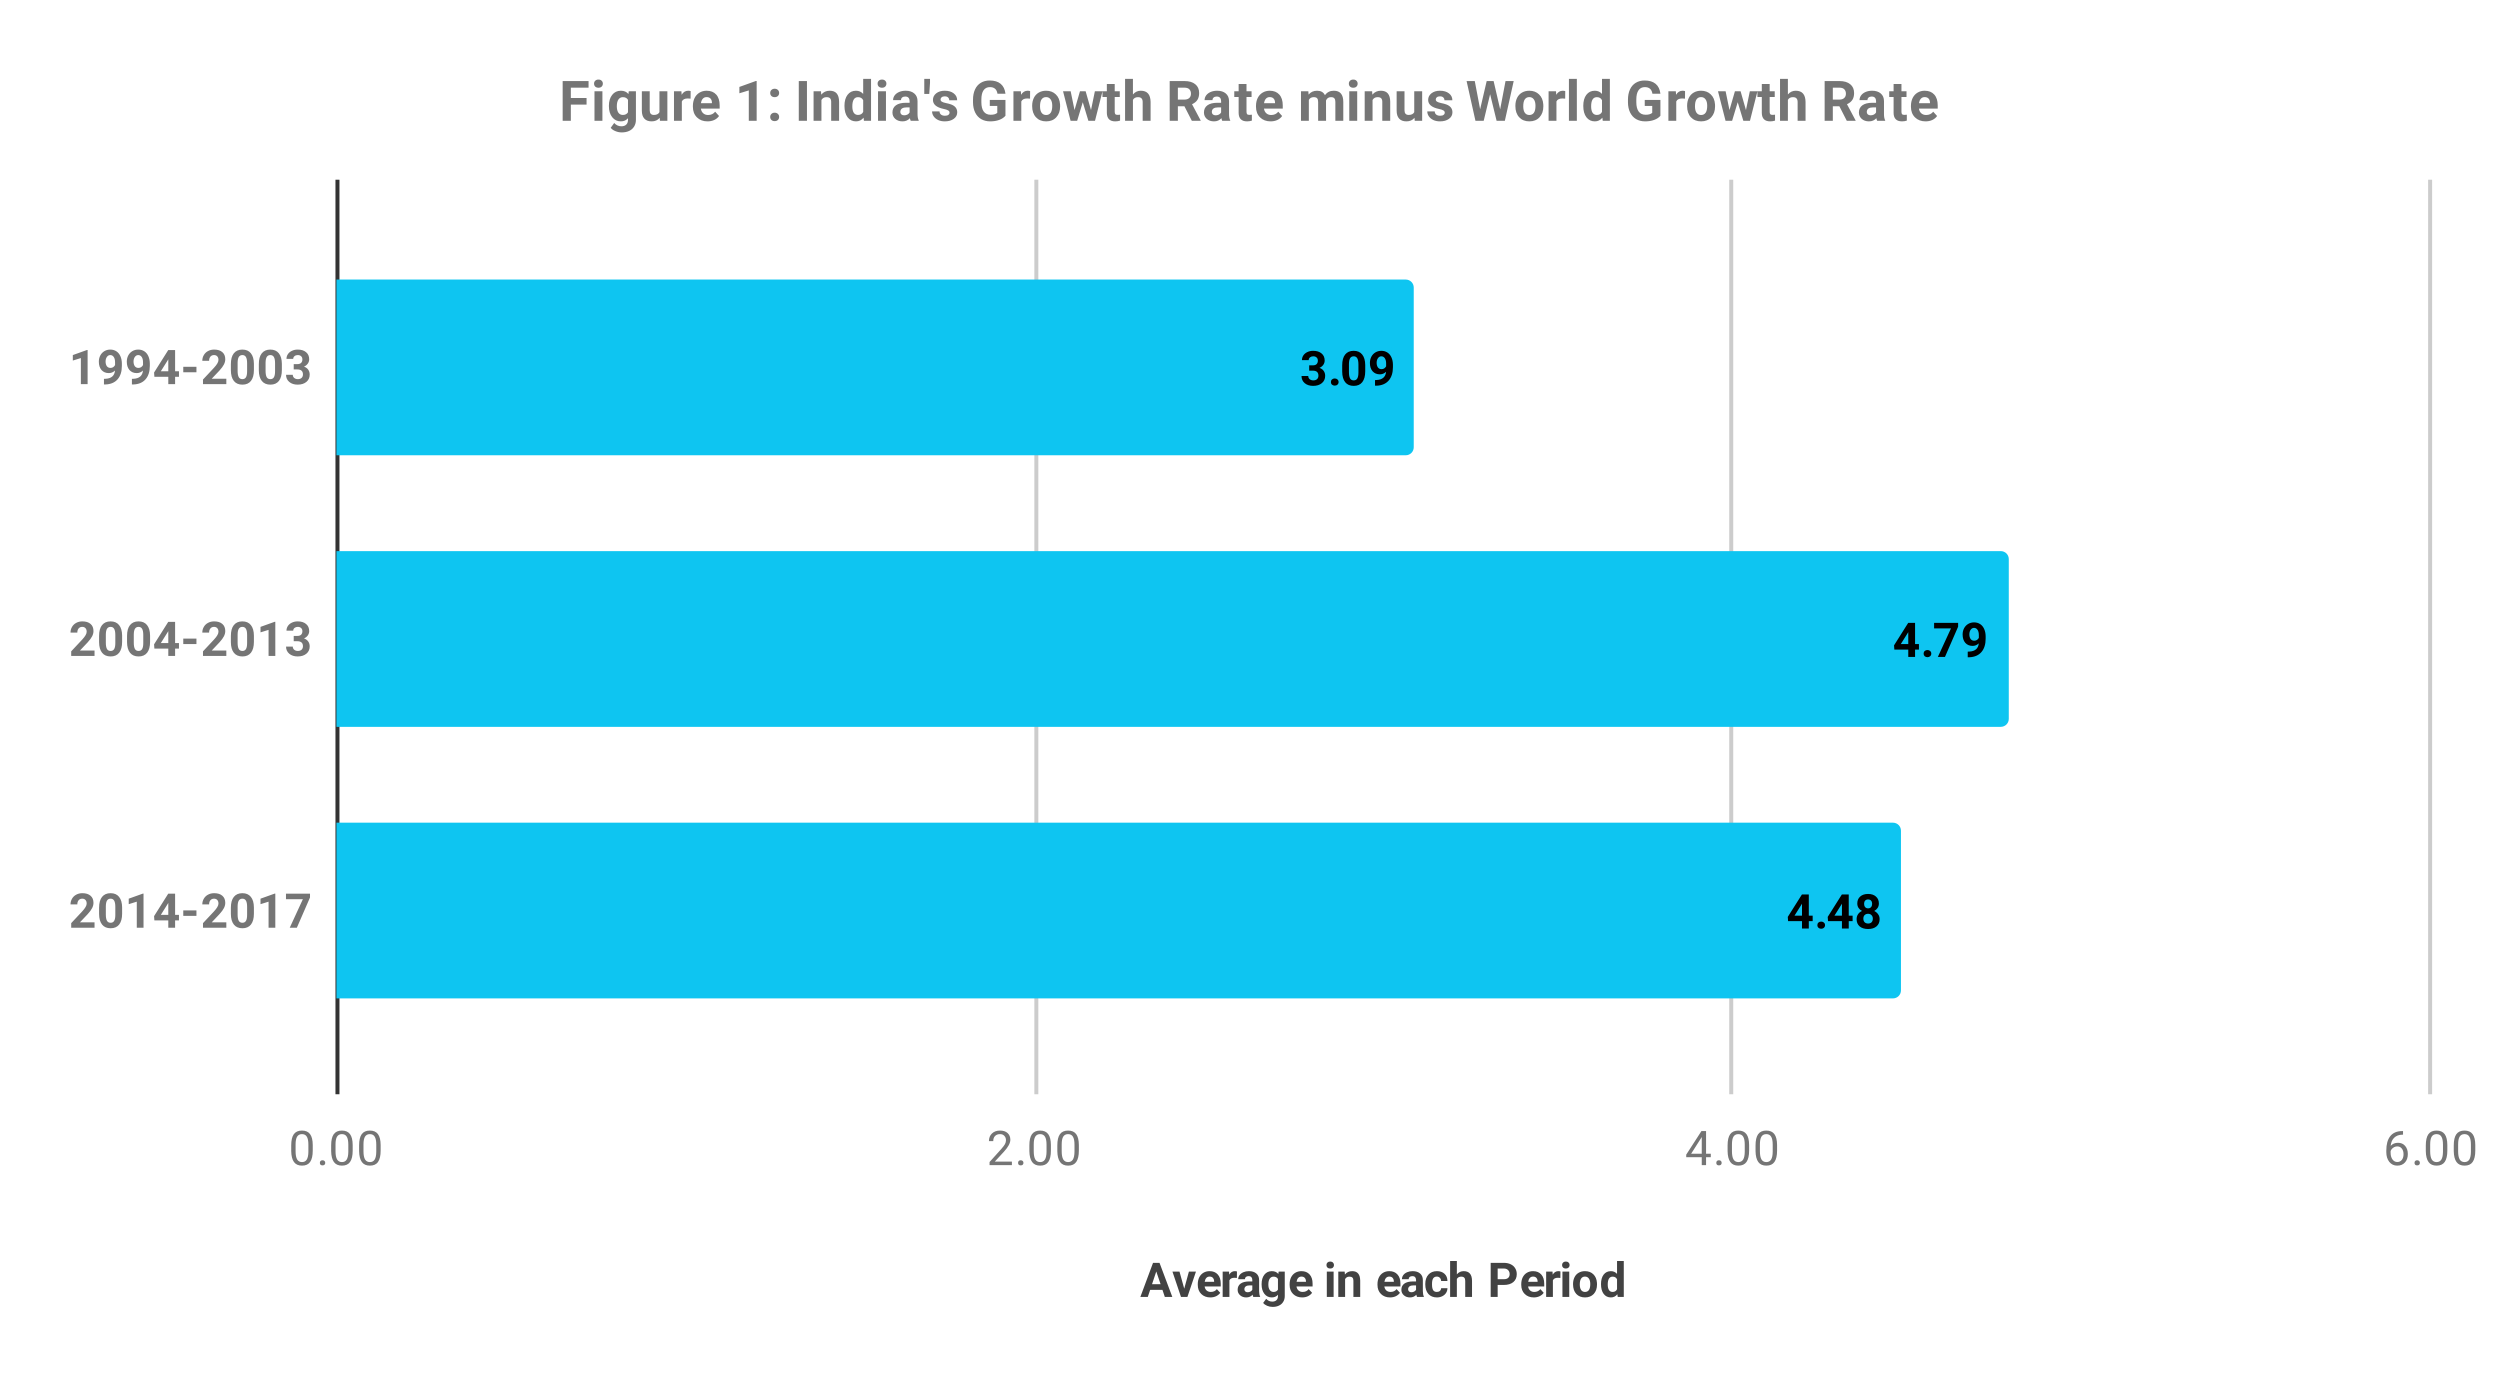
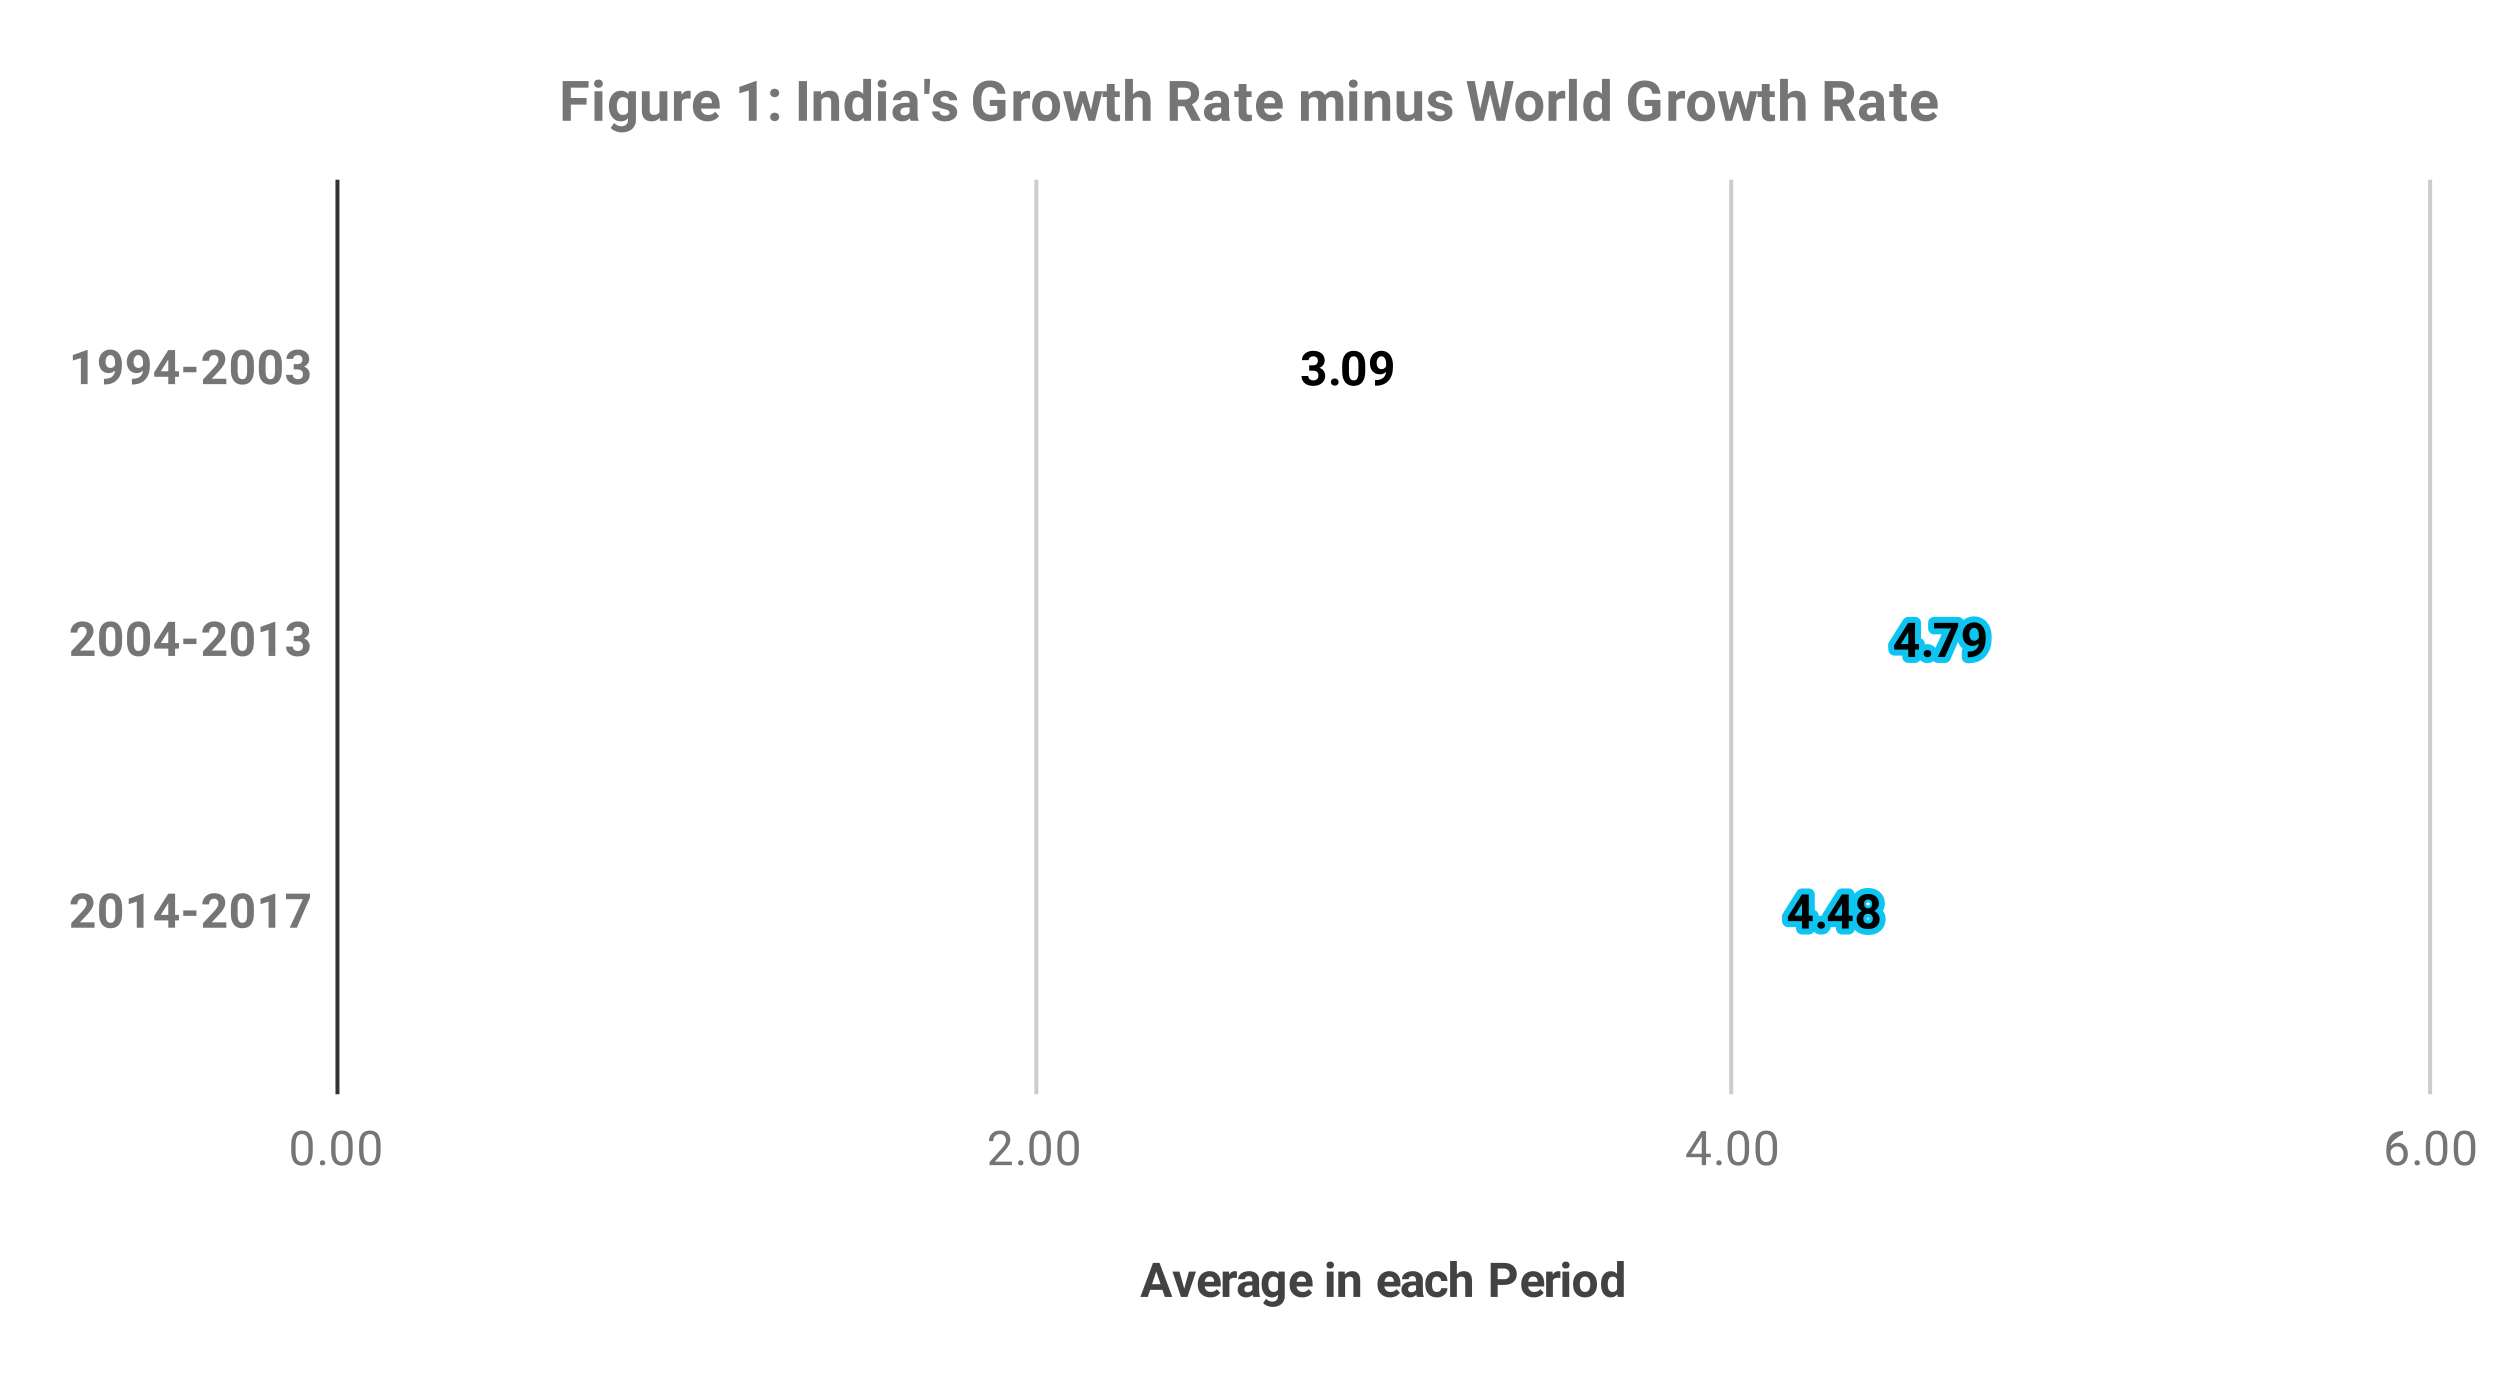
<svg xmlns="http://www.w3.org/2000/svg" version="1.1" viewBox="0.0 0.0 626.0 345.0" fill="none" stroke="none" stroke-linecap="square" stroke-miterlimit="10" width="626" height="345">
  <path fill="#ffffff" d="M0 0L626.0 0L626.0 345.0L0 345.0L0 0Z" fill-rule="nonzero" />
  <path fill="#ffffff" d="M0 0L626.0 0L626.0 345.0L0 345.0L0 0Z" fill-rule="nonzero" />
  <path stroke="#333333" stroke-width="1.0" stroke-linecap="butt" d="M84.5 45.5L84.5 273.5" fill-rule="nonzero" />
  <path stroke="#cccccc" stroke-width="1.0" stroke-linecap="butt" d="M259.5 45.5L259.5 273.5" fill-rule="nonzero" />
  <path stroke="#cccccc" stroke-width="1.0" stroke-linecap="butt" d="M433.5 45.5L433.5 273.5" fill-rule="nonzero" />
  <path stroke="#cccccc" stroke-width="1.0" stroke-linecap="butt" d="M608.5 45.5L608.5 273.5" fill-rule="nonzero" />
  <clipPath id="id_0">
-     <path d="M84.25 45.75L608.75 45.75L608.75 273.75L84.25 273.75L84.25 45.75Z" clip-rule="nonzero" />
-   </clipPath>
+     </clipPath>
  <path stroke="#000000" stroke-width="0.0" stroke-linecap="butt" stroke-opacity="0.0" clip-path="url(#id_0)" d="M84.0 114.0L84.0 70.0L352.0 70.0C353.105 70.0 354.0 70.895 354.0 72.0L354.0 112.0C354.0 113.105 353.105 114.0 352.0 114.0Z" fill-rule="nonzero" />
  <path fill="#0ec5f1" clip-path="url(#id_0)" d="M84.0 114.0L84.0 70.0L352.0 70.0C353.105 70.0 354.0 70.895 354.0 72.0L354.0 112.0C354.0 113.105 353.105 114.0 352.0 114.0Z" fill-rule="nonzero" />
  <path stroke="#000000" stroke-width="0.0" stroke-linecap="butt" stroke-opacity="0.0" clip-path="url(#id_0)" d="M84.0 182.0L84.0 138.0L501.0 138.0C502.105 138.0 503.0 138.895 503.0 140.0L503.0 180.0C503.0 181.105 502.105 182.0 501.0 182.0Z" fill-rule="nonzero" />
  <path fill="#0ec5f1" clip-path="url(#id_0)" d="M84.0 182.0L84.0 138.0L501.0 138.0C502.105 138.0 503.0 138.895 503.0 140.0L503.0 180.0C503.0 181.105 502.105 182.0 501.0 182.0Z" fill-rule="nonzero" />
  <path stroke="#000000" stroke-width="0.0" stroke-linecap="butt" stroke-opacity="0.0" clip-path="url(#id_0)" d="M84.0 250.0L84.0 206.0L474.0 206.0C475.105 206.0 476.0 206.895 476.0 208.0L476.0 248.0C476.0 249.105 475.105 250.0 474.0 250.0Z" fill-rule="nonzero" />
  <path fill="#0ec5f1" clip-path="url(#id_0)" d="M84.0 250.0L84.0 206.0L474.0 206.0C475.105 206.0 476.0 206.895 476.0 208.0L476.0 248.0C476.0 249.105 475.105 250.0 474.0 250.0Z" fill-rule="nonzero" />
-   <path stroke="#0ec5f1" stroke-width="3.0" stroke-linejoin="round" stroke-linecap="round" d="M327.822 91.484L328.728 91.484Q329.368 91.484 329.681 91.172Q329.993 90.844 329.993 90.312Q329.993 89.797 329.681 89.516Q329.384 89.219 328.837 89.219Q328.353 89.219 328.025 89.484Q327.697 89.75 327.697 90.172L326.009 90.172Q326.009 89.516 326.368 88.984Q326.728 88.453 327.368 88.156Q328.025 87.844 328.806 87.844Q330.15 87.844 330.915 88.5Q331.697 89.141 331.697 90.281Q331.697 90.875 331.337 91.375Q330.978 91.859 330.4 92.109Q331.118 92.375 331.462 92.891Q331.822 93.406 331.822 94.109Q331.822 95.25 330.993 95.938Q330.165 96.625 328.806 96.625Q327.525 96.625 326.712 95.953Q325.9 95.266 325.9 94.156L327.587 94.156Q327.587 94.641 327.947 94.953Q328.322 95.25 328.837 95.25Q329.447 95.25 329.79 94.938Q330.134 94.609 330.134 94.078Q330.134 92.812 328.728 92.812L327.822 92.812L327.822 91.484ZM333.259 95.672Q333.259 95.266 333.525 95.016Q333.806 94.766 334.212 94.766Q334.634 94.766 334.9 95.016Q335.181 95.266 335.181 95.672Q335.181 96.062 334.9 96.312Q334.634 96.562 334.212 96.562Q333.806 96.562 333.525 96.312Q333.259 96.062 333.259 95.672ZM341.853 92.969Q341.853 94.734 341.118 95.688Q340.384 96.625 338.978 96.625Q337.572 96.625 336.837 95.703Q336.103 94.781 336.087 93.062L336.087 91.484Q336.087 89.703 336.822 88.781Q337.572 87.844 338.962 87.844Q340.353 87.844 341.087 88.766Q341.837 89.688 341.853 91.406L341.853 92.969ZM340.15 91.25Q340.15 90.188 339.853 89.703Q339.572 89.219 338.962 89.219Q338.368 89.219 338.072 89.688Q337.79 90.141 337.775 91.125L337.775 93.188Q337.775 94.234 338.056 94.75Q338.337 95.25 338.978 95.25Q339.587 95.25 339.868 94.766Q340.15 94.281 340.15 93.281L340.15 91.25ZM347.072 93.094Q346.4 93.734 345.525 93.734Q344.384 93.734 343.697 92.969Q343.025 92.188 343.025 90.875Q343.025 90.031 343.384 89.328Q343.759 88.625 344.415 88.234Q345.072 87.844 345.9 87.844Q346.743 87.844 347.4 88.266Q348.056 88.688 348.415 89.484Q348.775 90.281 348.79 91.297L348.79 91.922Q348.79 94.062 347.728 95.281Q346.665 96.5 344.712 96.578L344.306 96.578L344.306 95.172L344.681 95.156Q346.884 95.062 347.072 93.094ZM345.931 92.438Q346.353 92.438 346.634 92.234Q346.931 92.016 347.087 91.719L347.087 91.031Q347.087 90.172 346.759 89.703Q346.431 89.219 345.884 89.219Q345.368 89.219 345.04 89.688Q344.712 90.141 344.712 90.844Q344.712 91.547 345.025 92.0Q345.353 92.438 345.931 92.438Z" fill-rule="nonzero" />
  <path fill="#000000" d="M327.822 91.484L328.728 91.484Q329.368 91.484 329.681 91.172Q329.993 90.844 329.993 90.312Q329.993 89.797 329.681 89.516Q329.384 89.219 328.837 89.219Q328.353 89.219 328.025 89.484Q327.697 89.75 327.697 90.172L326.009 90.172Q326.009 89.516 326.368 88.984Q326.728 88.453 327.368 88.156Q328.025 87.844 328.806 87.844Q330.15 87.844 330.915 88.5Q331.697 89.141 331.697 90.281Q331.697 90.875 331.337 91.375Q330.978 91.859 330.4 92.109Q331.118 92.375 331.462 92.891Q331.822 93.406 331.822 94.109Q331.822 95.25 330.993 95.938Q330.165 96.625 328.806 96.625Q327.525 96.625 326.712 95.953Q325.9 95.266 325.9 94.156L327.587 94.156Q327.587 94.641 327.947 94.953Q328.322 95.25 328.837 95.25Q329.447 95.25 329.79 94.938Q330.134 94.609 330.134 94.078Q330.134 92.812 328.728 92.812L327.822 92.812L327.822 91.484ZM333.259 95.672Q333.259 95.266 333.525 95.016Q333.806 94.766 334.212 94.766Q334.634 94.766 334.9 95.016Q335.181 95.266 335.181 95.672Q335.181 96.062 334.9 96.312Q334.634 96.562 334.212 96.562Q333.806 96.562 333.525 96.312Q333.259 96.062 333.259 95.672ZM341.853 92.969Q341.853 94.734 341.118 95.688Q340.384 96.625 338.978 96.625Q337.572 96.625 336.837 95.703Q336.103 94.781 336.087 93.062L336.087 91.484Q336.087 89.703 336.822 88.781Q337.572 87.844 338.962 87.844Q340.353 87.844 341.087 88.766Q341.837 89.688 341.853 91.406L341.853 92.969ZM340.15 91.25Q340.15 90.188 339.853 89.703Q339.572 89.219 338.962 89.219Q338.368 89.219 338.072 89.688Q337.79 90.141 337.775 91.125L337.775 93.188Q337.775 94.234 338.056 94.75Q338.337 95.25 338.978 95.25Q339.587 95.25 339.868 94.766Q340.15 94.281 340.15 93.281L340.15 91.25ZM347.072 93.094Q346.4 93.734 345.525 93.734Q344.384 93.734 343.697 92.969Q343.025 92.188 343.025 90.875Q343.025 90.031 343.384 89.328Q343.759 88.625 344.415 88.234Q345.072 87.844 345.9 87.844Q346.743 87.844 347.4 88.266Q348.056 88.688 348.415 89.484Q348.775 90.281 348.79 91.297L348.79 91.922Q348.79 94.062 347.728 95.281Q346.665 96.5 344.712 96.578L344.306 96.578L344.306 95.172L344.681 95.156Q346.884 95.062 347.072 93.094ZM345.931 92.438Q346.353 92.438 346.634 92.234Q346.931 92.016 347.087 91.719L347.087 91.031Q347.087 90.172 346.759 89.703Q346.431 89.219 345.884 89.219Q345.368 89.219 345.04 89.688Q344.712 90.141 344.712 90.844Q344.712 91.547 345.025 92.0Q345.353 92.438 345.931 92.438Z" fill-rule="nonzero" />
  <path stroke="#0ec5f1" stroke-width="3.0" stroke-linejoin="round" stroke-linecap="round" d="M479.533 161.281L480.502 161.281L480.502 162.656L479.533 162.656L479.533 164.5L477.83 164.5L477.83 162.656L474.345 162.656L474.267 161.594L477.814 155.969L479.533 155.969L479.533 161.281ZM475.955 161.281L477.83 161.281L477.83 158.281L477.72 158.469L475.955 161.281ZM481.673 163.672Q481.673 163.266 481.939 163.016Q482.22 162.766 482.627 162.766Q483.048 162.766 483.314 163.016Q483.595 163.266 483.595 163.672Q483.595 164.062 483.314 164.312Q483.048 164.562 482.627 164.562Q482.22 164.562 481.939 164.312Q481.673 164.062 481.673 163.672ZM490.314 156.922L487.017 164.5L485.236 164.5L488.533 157.344L484.298 157.344L484.298 155.969L490.314 155.969L490.314 156.922ZM495.486 161.094Q494.814 161.734 493.939 161.734Q492.798 161.734 492.111 160.969Q491.439 160.188 491.439 158.875Q491.439 158.031 491.798 157.328Q492.173 156.625 492.83 156.234Q493.486 155.844 494.314 155.844Q495.158 155.844 495.814 156.266Q496.47 156.688 496.83 157.484Q497.189 158.281 497.205 159.297L497.205 159.922Q497.205 162.062 496.142 163.281Q495.08 164.5 493.127 164.578L492.72 164.578L492.72 163.172L493.095 163.156Q495.298 163.062 495.486 161.094ZM494.345 160.438Q494.767 160.438 495.048 160.234Q495.345 160.016 495.502 159.719L495.502 159.031Q495.502 158.172 495.173 157.703Q494.845 157.219 494.298 157.219Q493.783 157.219 493.455 157.688Q493.127 158.141 493.127 158.844Q493.127 159.547 493.439 160.0Q493.767 160.438 494.345 160.438Z" fill-rule="nonzero" />
  <path fill="#000000" d="M479.533 161.281L480.502 161.281L480.502 162.656L479.533 162.656L479.533 164.5L477.83 164.5L477.83 162.656L474.345 162.656L474.267 161.594L477.814 155.969L479.533 155.969L479.533 161.281ZM475.955 161.281L477.83 161.281L477.83 158.281L477.72 158.469L475.955 161.281ZM481.673 163.672Q481.673 163.266 481.939 163.016Q482.22 162.766 482.627 162.766Q483.048 162.766 483.314 163.016Q483.595 163.266 483.595 163.672Q483.595 164.062 483.314 164.312Q483.048 164.562 482.627 164.562Q482.22 164.562 481.939 164.312Q481.673 164.062 481.673 163.672ZM490.314 156.922L487.017 164.5L485.236 164.5L488.533 157.344L484.298 157.344L484.298 155.969L490.314 155.969L490.314 156.922ZM495.486 161.094Q494.814 161.734 493.939 161.734Q492.798 161.734 492.111 160.969Q491.439 160.188 491.439 158.875Q491.439 158.031 491.798 157.328Q492.173 156.625 492.83 156.234Q493.486 155.844 494.314 155.844Q495.158 155.844 495.814 156.266Q496.47 156.688 496.83 157.484Q497.189 158.281 497.205 159.297L497.205 159.922Q497.205 162.062 496.142 163.281Q495.08 164.5 493.127 164.578L492.72 164.578L492.72 163.172L493.095 163.156Q495.298 163.062 495.486 161.094ZM494.345 160.438Q494.767 160.438 495.048 160.234Q495.345 160.016 495.502 159.719L495.502 159.031Q495.502 158.172 495.173 157.703Q494.845 157.219 494.298 157.219Q493.783 157.219 493.455 157.688Q493.127 158.141 493.127 158.844Q493.127 159.547 493.439 160.0Q493.767 160.438 494.345 160.438Z" fill-rule="nonzero" />
  <path stroke="#0ec5f1" stroke-width="3.0" stroke-linejoin="round" stroke-linecap="round" d="M452.925 229.281L453.893 229.281L453.893 230.656L452.925 230.656L452.925 232.5L451.221 232.5L451.221 230.656L447.737 230.656L447.659 229.594L451.206 223.969L452.925 223.969L452.925 229.281ZM449.346 229.281L451.221 229.281L451.221 226.281L451.112 226.469L449.346 229.281ZM455.065 231.672Q455.065 231.266 455.331 231.016Q455.612 230.766 456.018 230.766Q456.44 230.766 456.706 231.016Q456.987 231.266 456.987 231.672Q456.987 232.062 456.706 232.312Q456.44 232.562 456.018 232.562Q455.612 232.562 455.331 232.312Q455.065 232.062 455.065 231.672ZM462.925 229.281L463.893 229.281L463.893 230.656L462.925 230.656L462.925 232.5L461.221 232.5L461.221 230.656L457.737 230.656L457.659 229.594L461.206 223.969L462.925 223.969L462.925 229.281ZM459.346 229.281L461.221 229.281L461.221 226.281L461.112 226.469L459.346 229.281ZM470.471 226.234Q470.471 226.859 470.159 227.344Q469.846 227.812 469.3 228.109Q469.925 228.406 470.284 228.938Q470.659 229.453 470.659 230.156Q470.659 231.297 469.878 231.969Q469.112 232.625 467.768 232.625Q466.44 232.625 465.659 231.969Q464.893 231.297 464.893 230.156Q464.893 229.453 465.253 228.922Q465.612 228.391 466.237 228.109Q465.69 227.812 465.378 227.344Q465.065 226.859 465.065 226.234Q465.065 225.141 465.784 224.5Q466.518 223.844 467.768 223.844Q469.018 223.844 469.737 224.5Q470.471 225.141 470.471 226.234ZM468.956 230.031Q468.956 229.484 468.628 229.156Q468.315 228.812 467.768 228.812Q467.221 228.812 466.893 229.141Q466.581 229.469 466.581 230.031Q466.581 230.578 466.893 230.922Q467.221 231.25 467.784 231.25Q468.331 231.25 468.643 230.938Q468.956 230.609 468.956 230.031ZM468.784 226.312Q468.784 225.812 468.518 225.516Q468.253 225.219 467.768 225.219Q467.3 225.219 467.034 225.516Q466.768 225.797 466.768 226.312Q466.768 226.828 467.034 227.141Q467.3 227.453 467.768 227.453Q468.253 227.453 468.518 227.141Q468.784 226.828 468.784 226.312Z" fill-rule="nonzero" />
  <path fill="#000000" d="M452.925 229.281L453.893 229.281L453.893 230.656L452.925 230.656L452.925 232.5L451.221 232.5L451.221 230.656L447.737 230.656L447.659 229.594L451.206 223.969L452.925 223.969L452.925 229.281ZM449.346 229.281L451.221 229.281L451.221 226.281L451.112 226.469L449.346 229.281ZM455.065 231.672Q455.065 231.266 455.331 231.016Q455.612 230.766 456.018 230.766Q456.44 230.766 456.706 231.016Q456.987 231.266 456.987 231.672Q456.987 232.062 456.706 232.312Q456.44 232.562 456.018 232.562Q455.612 232.562 455.331 232.312Q455.065 232.062 455.065 231.672ZM462.925 229.281L463.893 229.281L463.893 230.656L462.925 230.656L462.925 232.5L461.221 232.5L461.221 230.656L457.737 230.656L457.659 229.594L461.206 223.969L462.925 223.969L462.925 229.281ZM459.346 229.281L461.221 229.281L461.221 226.281L461.112 226.469L459.346 229.281ZM470.471 226.234Q470.471 226.859 470.159 227.344Q469.846 227.812 469.3 228.109Q469.925 228.406 470.284 228.938Q470.659 229.453 470.659 230.156Q470.659 231.297 469.878 231.969Q469.112 232.625 467.768 232.625Q466.44 232.625 465.659 231.969Q464.893 231.297 464.893 230.156Q464.893 229.453 465.253 228.922Q465.612 228.391 466.237 228.109Q465.69 227.812 465.378 227.344Q465.065 226.859 465.065 226.234Q465.065 225.141 465.784 224.5Q466.518 223.844 467.768 223.844Q469.018 223.844 469.737 224.5Q470.471 225.141 470.471 226.234ZM468.956 230.031Q468.956 229.484 468.628 229.156Q468.315 228.812 467.768 228.812Q467.221 228.812 466.893 229.141Q466.581 229.469 466.581 230.031Q466.581 230.578 466.893 230.922Q467.221 231.25 467.784 231.25Q468.331 231.25 468.643 230.938Q468.956 230.609 468.956 230.031ZM468.784 226.312Q468.784 225.812 468.518 225.516Q468.253 225.219 467.768 225.219Q467.3 225.219 467.034 225.516Q466.768 225.797 466.768 226.312Q466.768 226.828 467.034 227.141Q467.3 227.453 467.768 227.453Q468.253 227.453 468.518 227.141Q468.784 226.828 468.784 226.312Z" fill-rule="nonzero" />
  <path fill="#424242" d="M291.078 322.984L288.0 322.984L287.406 324.75L285.547 324.75L288.719 316.219L290.344 316.219L293.547 324.75L291.672 324.75L291.078 322.984ZM288.469 321.562L290.609 321.562L289.531 318.375L288.469 321.562ZM296.531 322.688L297.703 318.406L299.469 318.406L297.328 324.75L295.719 324.75L293.578 318.406L295.344 318.406L296.531 322.688ZM303.062 324.875Q301.672 324.875 300.797 324.016Q299.922 323.156 299.922 321.734L299.922 321.562Q299.922 320.609 300.281 319.859Q300.656 319.109 301.328 318.703Q302.016 318.297 302.875 318.297Q304.188 318.297 304.922 319.125Q305.672 319.938 305.672 321.438L305.672 322.125L301.641 322.125Q301.719 322.75 302.125 323.125Q302.547 323.5 303.188 323.5Q304.156 323.5 304.703 322.797L305.547 323.719Q305.156 324.266 304.5 324.578Q303.859 324.875 303.062 324.875ZM302.875 319.656Q302.375 319.656 302.062 320.0Q301.75 320.344 301.656 320.969L304.016 320.969L304.016 320.844Q304.0 320.281 303.703 319.969Q303.422 319.656 302.875 319.656ZM309.719 320.0Q309.375 319.953 309.109 319.953Q308.141 319.953 307.844 320.594L307.844 324.75L306.156 324.75L306.156 318.406L307.75 318.406L307.797 319.172Q308.312 318.297 309.203 318.297Q309.484 318.297 309.734 318.375L309.719 320.0ZM313.828 324.75Q313.703 324.516 313.656 324.188Q313.047 324.875 312.062 324.875Q311.125 324.875 310.516 324.328Q309.906 323.781 309.906 322.969Q309.906 321.953 310.641 321.422Q311.391 320.875 312.812 320.875L313.578 320.875L313.578 320.516Q313.578 320.078 313.359 319.812Q313.141 319.547 312.641 319.547Q312.219 319.547 311.969 319.75Q311.734 319.953 311.734 320.312L310.047 320.312Q310.047 319.766 310.375 319.297Q310.719 318.828 311.344 318.562Q311.969 318.297 312.734 318.297Q313.906 318.297 314.594 318.891Q315.281 319.469 315.281 320.531L315.281 323.281Q315.297 324.188 315.531 324.656L315.531 324.75L313.828 324.75ZM312.422 323.578Q312.797 323.578 313.109 323.406Q313.438 323.234 313.578 322.953L313.578 321.859L312.953 321.859Q311.688 321.859 311.594 322.75L311.594 322.844Q311.594 323.156 311.812 323.375Q312.031 323.578 312.422 323.578ZM315.906 321.531Q315.906 320.078 316.594 319.188Q317.297 318.297 318.469 318.297Q319.516 318.297 320.094 319.0L320.172 318.406L321.703 318.406L321.703 324.531Q321.703 325.375 321.312 325.984Q320.938 326.609 320.25 326.922Q319.578 327.25 318.656 327.25Q317.953 327.25 317.281 326.969Q316.625 326.688 316.297 326.25L317.047 325.219Q317.672 325.922 318.578 325.922Q319.25 325.922 319.625 325.562Q320.0 325.203 320.0 324.547L320.0 324.203Q319.422 324.875 318.453 324.875Q317.312 324.875 316.609 323.984Q315.906 323.078 315.906 321.609L315.906 321.531ZM317.594 321.656Q317.594 322.516 317.938 323.016Q318.297 323.5 318.891 323.5Q319.672 323.5 320.0 322.922L320.0 320.25Q319.656 319.672 318.906 319.672Q318.297 319.672 317.938 320.172Q317.594 320.672 317.594 321.656ZM326.062 324.875Q324.672 324.875 323.797 324.016Q322.922 323.156 322.922 321.734L322.922 321.562Q322.922 320.609 323.281 319.859Q323.656 319.109 324.328 318.703Q325.016 318.297 325.875 318.297Q327.188 318.297 327.922 319.125Q328.672 319.938 328.672 321.438L328.672 322.125L324.641 322.125Q324.719 322.75 325.125 323.125Q325.547 323.5 326.188 323.5Q327.156 323.5 327.703 322.797L328.547 323.719Q328.156 324.266 327.5 324.578Q326.859 324.875 326.062 324.875ZM325.875 319.656Q325.375 319.656 325.062 320.0Q324.75 320.344 324.656 320.969L327.016 320.969L327.016 320.844Q327.0 320.281 326.703 319.969Q326.422 319.656 325.875 319.656ZM333.938 324.75L332.234 324.75L332.234 318.406L333.938 318.406L333.938 324.75ZM332.141 316.766Q332.141 316.391 332.391 316.141Q332.656 315.891 333.094 315.891Q333.516 315.891 333.766 316.141Q334.031 316.391 334.031 316.766Q334.031 317.156 333.766 317.406Q333.516 317.641 333.078 317.641Q332.656 317.641 332.391 317.406Q332.141 317.156 332.141 316.766ZM336.703 318.406L336.766 319.141Q337.438 318.297 338.578 318.297Q339.594 318.297 340.078 318.891Q340.578 319.469 340.594 320.656L340.594 324.75L338.891 324.75L338.891 320.688Q338.891 320.156 338.656 319.922Q338.422 319.672 337.875 319.672Q337.172 319.672 336.812 320.281L336.812 324.75L335.109 324.75L335.109 318.406L336.703 318.406ZM348.062 324.875Q346.672 324.875 345.797 324.016Q344.922 323.156 344.922 321.734L344.922 321.562Q344.922 320.609 345.281 319.859Q345.656 319.109 346.328 318.703Q347.016 318.297 347.875 318.297Q349.188 318.297 349.922 319.125Q350.672 319.938 350.672 321.438L350.672 322.125L346.641 322.125Q346.719 322.75 347.125 323.125Q347.547 323.5 348.188 323.5Q349.156 323.5 349.703 322.797L350.547 323.719Q350.156 324.266 349.5 324.578Q348.859 324.875 348.062 324.875ZM347.875 319.656Q347.375 319.656 347.062 320.0Q346.75 320.344 346.656 320.969L349.016 320.969L349.016 320.844Q349.0 320.281 348.703 319.969Q348.422 319.656 347.875 319.656ZM354.828 324.75Q354.703 324.516 354.656 324.188Q354.047 324.875 353.062 324.875Q352.125 324.875 351.516 324.328Q350.906 323.781 350.906 322.969Q350.906 321.953 351.641 321.422Q352.391 320.875 353.812 320.875L354.578 320.875L354.578 320.516Q354.578 320.078 354.359 319.812Q354.141 319.547 353.641 319.547Q353.219 319.547 352.969 319.75Q352.734 319.953 352.734 320.312L351.047 320.312Q351.047 319.766 351.375 319.297Q351.719 318.828 352.344 318.562Q352.969 318.297 353.734 318.297Q354.906 318.297 355.594 318.891Q356.281 319.469 356.281 320.531L356.281 323.281Q356.297 324.188 356.531 324.656L356.531 324.75L354.828 324.75ZM353.422 323.578Q353.797 323.578 354.109 323.406Q354.438 323.234 354.578 322.953L354.578 321.859L353.953 321.859Q352.688 321.859 352.594 322.75L352.594 322.844Q352.594 323.156 352.812 323.375Q353.031 323.578 353.422 323.578ZM359.781 323.5Q360.25 323.5 360.547 323.25Q360.844 322.984 360.859 322.562L362.438 322.562Q362.438 323.203 362.094 323.75Q361.75 324.281 361.141 324.578Q360.547 324.875 359.812 324.875Q358.453 324.875 357.672 324.016Q356.891 323.141 356.891 321.609L356.891 321.5Q356.891 320.031 357.672 319.172Q358.453 318.297 359.812 318.297Q361.0 318.297 361.719 318.969Q362.438 319.641 362.438 320.766L360.859 320.766Q360.844 320.281 360.547 319.969Q360.25 319.656 359.781 319.656Q359.188 319.656 358.875 320.094Q358.578 320.531 358.578 321.484L358.578 321.672Q358.578 322.641 358.875 323.078Q359.172 323.5 359.781 323.5ZM364.797 319.094Q365.484 318.297 366.5 318.297Q368.562 318.297 368.594 320.688L368.594 324.75L366.891 324.75L366.891 320.734Q366.891 320.188 366.656 319.938Q366.422 319.672 365.875 319.672Q365.141 319.672 364.797 320.25L364.797 324.75L363.109 324.75L363.109 315.75L364.797 315.75L364.797 319.094ZM375.016 321.75L375.016 324.75L373.266 324.75L373.266 316.219L376.594 316.219Q377.547 316.219 378.281 316.578Q379.016 316.922 379.406 317.578Q379.797 318.219 379.797 319.047Q379.797 320.297 378.938 321.031Q378.078 321.75 376.562 321.75L375.016 321.75ZM375.016 320.312L376.594 320.312Q377.281 320.312 377.641 319.984Q378.016 319.656 378.016 319.047Q378.016 318.422 377.641 318.047Q377.281 317.656 376.625 317.641L375.016 317.641L375.016 320.312ZM384.062 324.875Q382.672 324.875 381.797 324.016Q380.922 323.156 380.922 321.734L380.922 321.562Q380.922 320.609 381.281 319.859Q381.656 319.109 382.328 318.703Q383.016 318.297 383.875 318.297Q385.188 318.297 385.922 319.125Q386.672 319.938 386.672 321.438L386.672 322.125L382.641 322.125Q382.719 322.75 383.125 323.125Q383.547 323.5 384.188 323.5Q385.156 323.5 385.703 322.797L386.547 323.719Q386.156 324.266 385.5 324.578Q384.859 324.875 384.062 324.875ZM383.875 319.656Q383.375 319.656 383.062 320.0Q382.75 320.344 382.656 320.969L385.016 320.969L385.016 320.844Q385.0 320.281 384.703 319.969Q384.422 319.656 383.875 319.656ZM390.719 320.0Q390.375 319.953 390.109 319.953Q389.141 319.953 388.844 320.594L388.844 324.75L387.156 324.75L387.156 318.406L388.75 318.406L388.797 319.172Q389.312 318.297 390.203 318.297Q390.484 318.297 390.734 318.375L390.719 320.0ZM392.938 324.75L391.234 324.75L391.234 318.406L392.938 318.406L392.938 324.75ZM391.141 316.766Q391.141 316.391 391.391 316.141Q391.656 315.891 392.094 315.891Q392.516 315.891 392.766 316.141Q393.031 316.391 393.031 316.766Q393.031 317.156 392.766 317.406Q392.516 317.641 392.078 317.641Q391.656 317.641 391.391 317.406Q391.141 317.156 391.141 316.766ZM393.891 321.516Q393.891 320.578 394.25 319.844Q394.609 319.094 395.297 318.703Q395.984 318.297 396.875 318.297Q398.172 318.297 398.969 319.078Q399.781 319.859 399.875 321.203L399.891 321.641Q399.891 323.109 399.078 324.0Q398.266 324.875 396.891 324.875Q395.516 324.875 394.703 324.0Q393.891 323.109 393.891 321.594L393.891 321.516ZM395.578 321.641Q395.578 322.547 395.922 323.031Q396.266 323.5 396.891 323.5Q397.516 323.5 397.859 323.031Q398.203 322.562 398.203 321.516Q398.203 320.641 397.859 320.156Q397.516 319.656 396.875 319.656Q396.266 319.656 395.922 320.141Q395.578 320.625 395.578 321.641ZM400.891 321.531Q400.891 320.047 401.547 319.172Q402.219 318.297 403.375 318.297Q404.297 318.297 404.906 318.984L404.906 315.75L406.594 315.75L406.594 324.75L405.078 324.75L404.984 324.078Q404.359 324.875 403.359 324.875Q402.234 324.875 401.562 324.0Q400.891 323.109 400.891 321.531ZM402.578 321.656Q402.578 322.547 402.891 323.031Q403.203 323.5 403.797 323.5Q404.578 323.5 404.906 322.828L404.906 320.328Q404.578 319.672 403.812 319.672Q402.578 319.672 402.578 321.656Z" fill-rule="nonzero" />
  <path fill="#757575" d="M21.938 96.19L20.25 96.19L20.25 89.659L18.234 90.284L18.234 88.909L21.766 87.643L21.938 87.643L21.938 96.19ZM28.797 92.784Q28.125 93.425 27.25 93.425Q26.109 93.425 25.422 92.659Q24.75 91.878 24.75 90.565Q24.75 89.722 25.109 89.018Q25.484 88.315 26.141 87.925Q26.797 87.534 27.625 87.534Q28.469 87.534 29.125 87.956Q29.781 88.378 30.141 89.175Q30.5 89.972 30.516 90.987L30.516 91.612Q30.516 93.753 29.453 94.972Q28.391 96.19 26.438 96.268L26.031 96.268L26.031 94.862L26.406 94.847Q28.609 94.753 28.797 92.784ZM27.656 92.128Q28.078 92.128 28.359 91.925Q28.656 91.706 28.812 91.409L28.812 90.722Q28.812 89.862 28.484 89.393Q28.156 88.909 27.609 88.909Q27.094 88.909 26.766 89.378Q26.438 89.831 26.438 90.534Q26.438 91.237 26.75 91.69Q27.078 92.128 27.656 92.128ZM35.797 92.784Q35.125 93.425 34.25 93.425Q33.109 93.425 32.422 92.659Q31.75 91.878 31.75 90.565Q31.75 89.722 32.109 89.018Q32.484 88.315 33.141 87.925Q33.797 87.534 34.625 87.534Q35.469 87.534 36.125 87.956Q36.781 88.378 37.141 89.175Q37.5 89.972 37.516 90.987L37.516 91.612Q37.516 93.753 36.453 94.972Q35.391 96.19 33.438 96.268L33.031 96.268L33.031 94.862L33.406 94.847Q35.609 94.753 35.797 92.784ZM34.656 92.128Q35.078 92.128 35.359 91.925Q35.656 91.706 35.812 91.409L35.812 90.722Q35.812 89.862 35.484 89.393Q35.156 88.909 34.609 88.909Q34.094 88.909 33.766 89.378Q33.438 89.831 33.438 90.534Q33.438 91.237 33.75 91.69Q34.078 92.128 34.656 92.128ZM43.844 92.972L44.812 92.972L44.812 94.347L43.844 94.347L43.844 96.19L42.141 96.19L42.141 94.347L38.656 94.347L38.578 93.284L42.125 87.659L43.844 87.659L43.844 92.972ZM40.266 92.972L42.141 92.972L42.141 89.972L42.031 90.159L40.266 92.972ZM49.188 93.222L45.891 93.222L45.891 91.847L49.188 91.847L49.188 93.222ZM56.672 96.19L50.828 96.19L50.828 95.034L53.594 92.081Q54.156 91.472 54.422 91.003Q54.703 90.534 54.703 90.128Q54.703 89.55 54.406 89.237Q54.125 88.909 53.594 88.909Q53.016 88.909 52.688 89.3Q52.359 89.69 52.359 90.347L50.656 90.347Q50.656 89.565 51.031 88.925Q51.406 88.268 52.078 87.909Q52.766 87.534 53.625 87.534Q54.938 87.534 55.672 88.175Q56.406 88.8 56.406 89.956Q56.406 90.597 56.078 91.253Q55.75 91.909 54.953 92.784L53.016 94.831L56.672 94.831L56.672 96.19ZM63.578 92.659Q63.578 94.425 62.844 95.378Q62.109 96.315 60.703 96.315Q59.297 96.315 58.562 95.393Q57.828 94.472 57.812 92.753L57.812 91.175Q57.812 89.393 58.547 88.472Q59.297 87.534 60.688 87.534Q62.078 87.534 62.812 88.456Q63.562 89.378 63.578 91.097L63.578 92.659ZM61.875 90.94Q61.875 89.878 61.578 89.393Q61.297 88.909 60.688 88.909Q60.094 88.909 59.797 89.378Q59.516 89.831 59.5 90.815L59.5 92.878Q59.5 93.925 59.781 94.44Q60.062 94.94 60.703 94.94Q61.312 94.94 61.594 94.456Q61.875 93.972 61.875 92.972L61.875 90.94ZM70.578 92.659Q70.578 94.425 69.844 95.378Q69.109 96.315 67.703 96.315Q66.297 96.315 65.562 95.393Q64.828 94.472 64.812 92.753L64.812 91.175Q64.812 89.393 65.547 88.472Q66.297 87.534 67.688 87.534Q69.078 87.534 69.812 88.456Q70.562 89.378 70.578 91.097L70.578 92.659ZM68.875 90.94Q68.875 89.878 68.578 89.393Q68.297 88.909 67.688 88.909Q67.094 88.909 66.797 89.378Q66.516 89.831 66.5 90.815L66.5 92.878Q66.5 93.925 66.781 94.44Q67.062 94.94 67.703 94.94Q68.312 94.94 68.594 94.456Q68.875 93.972 68.875 92.972L68.875 90.94ZM73.547 91.175L74.453 91.175Q75.094 91.175 75.406 90.862Q75.719 90.534 75.719 90.003Q75.719 89.487 75.406 89.206Q75.109 88.909 74.562 88.909Q74.078 88.909 73.75 89.175Q73.422 89.44 73.422 89.862L71.734 89.862Q71.734 89.206 72.094 88.675Q72.453 88.143 73.094 87.847Q73.75 87.534 74.531 87.534Q75.875 87.534 76.641 88.19Q77.422 88.831 77.422 89.972Q77.422 90.565 77.062 91.065Q76.703 91.55 76.125 91.8Q76.844 92.065 77.188 92.581Q77.547 93.097 77.547 93.8Q77.547 94.94 76.719 95.628Q75.891 96.315 74.531 96.315Q73.25 96.315 72.438 95.643Q71.625 94.956 71.625 93.847L73.312 93.847Q73.312 94.331 73.672 94.643Q74.047 94.94 74.562 94.94Q75.172 94.94 75.516 94.628Q75.859 94.3 75.859 93.768Q75.859 92.503 74.453 92.503L73.547 92.503L73.547 91.175Z" fill-rule="nonzero" />
  <path fill="#757575" d="M23.672 164.25L17.828 164.25L17.828 163.094L20.594 160.141Q21.156 159.531 21.422 159.062Q21.703 158.594 21.703 158.188Q21.703 157.609 21.406 157.297Q21.125 156.969 20.594 156.969Q20.016 156.969 19.688 157.359Q19.359 157.75 19.359 158.406L17.656 158.406Q17.656 157.625 18.031 156.984Q18.406 156.328 19.078 155.969Q19.766 155.594 20.625 155.594Q21.938 155.594 22.672 156.234Q23.406 156.859 23.406 158.016Q23.406 158.656 23.078 159.312Q22.75 159.969 21.953 160.844L20.016 162.891L23.672 162.891L23.672 164.25ZM30.578 160.719Q30.578 162.484 29.844 163.438Q29.109 164.375 27.703 164.375Q26.297 164.375 25.562 163.453Q24.828 162.531 24.812 160.812L24.812 159.234Q24.812 157.453 25.547 156.531Q26.297 155.594 27.688 155.594Q29.078 155.594 29.812 156.516Q30.562 157.438 30.578 159.156L30.578 160.719ZM28.875 159.0Q28.875 157.938 28.578 157.453Q28.297 156.969 27.688 156.969Q27.094 156.969 26.797 157.438Q26.516 157.891 26.5 158.875L26.5 160.938Q26.5 161.984 26.781 162.5Q27.062 163.0 27.703 163.0Q28.312 163.0 28.594 162.516Q28.875 162.031 28.875 161.031L28.875 159.0ZM37.578 160.719Q37.578 162.484 36.844 163.438Q36.109 164.375 34.703 164.375Q33.297 164.375 32.562 163.453Q31.828 162.531 31.812 160.812L31.812 159.234Q31.812 157.453 32.547 156.531Q33.297 155.594 34.688 155.594Q36.078 155.594 36.812 156.516Q37.562 157.438 37.578 159.156L37.578 160.719ZM35.875 159.0Q35.875 157.938 35.578 157.453Q35.297 156.969 34.688 156.969Q34.094 156.969 33.797 157.438Q33.516 157.891 33.5 158.875L33.5 160.938Q33.5 161.984 33.781 162.5Q34.062 163.0 34.703 163.0Q35.312 163.0 35.594 162.516Q35.875 162.031 35.875 161.031L35.875 159.0ZM43.844 161.031L44.812 161.031L44.812 162.406L43.844 162.406L43.844 164.25L42.141 164.25L42.141 162.406L38.656 162.406L38.578 161.344L42.125 155.719L43.844 155.719L43.844 161.031ZM40.266 161.031L42.141 161.031L42.141 158.031L42.031 158.219L40.266 161.031ZM49.188 161.281L45.891 161.281L45.891 159.906L49.188 159.906L49.188 161.281ZM56.672 164.25L50.828 164.25L50.828 163.094L53.594 160.141Q54.156 159.531 54.422 159.062Q54.703 158.594 54.703 158.188Q54.703 157.609 54.406 157.297Q54.125 156.969 53.594 156.969Q53.016 156.969 52.688 157.359Q52.359 157.75 52.359 158.406L50.656 158.406Q50.656 157.625 51.031 156.984Q51.406 156.328 52.078 155.969Q52.766 155.594 53.625 155.594Q54.938 155.594 55.672 156.234Q56.406 156.859 56.406 158.016Q56.406 158.656 56.078 159.312Q55.75 159.969 54.953 160.844L53.016 162.891L56.672 162.891L56.672 164.25ZM63.578 160.719Q63.578 162.484 62.844 163.438Q62.109 164.375 60.703 164.375Q59.297 164.375 58.562 163.453Q57.828 162.531 57.812 160.812L57.812 159.234Q57.812 157.453 58.547 156.531Q59.297 155.594 60.688 155.594Q62.078 155.594 62.812 156.516Q63.562 157.438 63.578 159.156L63.578 160.719ZM61.875 159.0Q61.875 157.938 61.578 157.453Q61.297 156.969 60.688 156.969Q60.094 156.969 59.797 157.438Q59.516 157.891 59.5 158.875L59.5 160.938Q59.5 161.984 59.781 162.5Q60.062 163.0 60.703 163.0Q61.312 163.0 61.594 162.516Q61.875 162.031 61.875 161.031L61.875 159.0ZM68.938 164.25L67.25 164.25L67.25 157.719L65.234 158.344L65.234 156.969L68.766 155.703L68.938 155.703L68.938 164.25ZM73.547 159.234L74.453 159.234Q75.094 159.234 75.406 158.922Q75.719 158.594 75.719 158.062Q75.719 157.547 75.406 157.266Q75.109 156.969 74.562 156.969Q74.078 156.969 73.75 157.234Q73.422 157.5 73.422 157.922L71.734 157.922Q71.734 157.266 72.094 156.734Q72.453 156.203 73.094 155.906Q73.75 155.594 74.531 155.594Q75.875 155.594 76.641 156.25Q77.422 156.891 77.422 158.031Q77.422 158.625 77.062 159.125Q76.703 159.609 76.125 159.859Q76.844 160.125 77.188 160.641Q77.547 161.156 77.547 161.859Q77.547 163.0 76.719 163.688Q75.891 164.375 74.531 164.375Q73.25 164.375 72.438 163.703Q71.625 163.016 71.625 161.906L73.312 161.906Q73.312 162.391 73.672 162.703Q74.047 163.0 74.562 163.0Q75.172 163.0 75.516 162.688Q75.859 162.359 75.859 161.828Q75.859 160.562 74.453 160.562L73.547 160.562L73.547 159.234Z" fill-rule="nonzero" />
  <path fill="#757575" d="M23.672 232.31L17.828 232.31L17.828 231.153L20.594 228.2Q21.156 227.591 21.422 227.122Q21.703 226.653 21.703 226.247Q21.703 225.669 21.406 225.357Q21.125 225.028 20.594 225.028Q20.016 225.028 19.688 225.419Q19.359 225.81 19.359 226.466L17.656 226.466Q17.656 225.685 18.031 225.044Q18.406 224.388 19.078 224.028Q19.766 223.653 20.625 223.653Q21.938 223.653 22.672 224.294Q23.406 224.919 23.406 226.075Q23.406 226.716 23.078 227.372Q22.75 228.028 21.953 228.903L20.016 230.95L23.672 230.95L23.672 232.31ZM30.578 228.778Q30.578 230.544 29.844 231.497Q29.109 232.435 27.703 232.435Q26.297 232.435 25.562 231.513Q24.828 230.591 24.812 228.872L24.812 227.294Q24.812 225.513 25.547 224.591Q26.297 223.653 27.688 223.653Q29.078 223.653 29.812 224.575Q30.562 225.497 30.578 227.216L30.578 228.778ZM28.875 227.06Q28.875 225.997 28.578 225.513Q28.297 225.028 27.688 225.028Q27.094 225.028 26.797 225.497Q26.516 225.95 26.5 226.935L26.5 228.997Q26.5 230.044 26.781 230.56Q27.062 231.06 27.703 231.06Q28.312 231.06 28.594 230.575Q28.875 230.091 28.875 229.091L28.875 227.06ZM35.938 232.31L34.25 232.31L34.25 225.778L32.234 226.403L32.234 225.028L35.766 223.763L35.938 223.763L35.938 232.31ZM43.844 229.091L44.812 229.091L44.812 230.466L43.844 230.466L43.844 232.31L42.141 232.31L42.141 230.466L38.656 230.466L38.578 229.403L42.125 223.778L43.844 223.778L43.844 229.091ZM40.266 229.091L42.141 229.091L42.141 226.091L42.031 226.278L40.266 229.091ZM49.188 229.341L45.891 229.341L45.891 227.966L49.188 227.966L49.188 229.341ZM56.672 232.31L50.828 232.31L50.828 231.153L53.594 228.2Q54.156 227.591 54.422 227.122Q54.703 226.653 54.703 226.247Q54.703 225.669 54.406 225.357Q54.125 225.028 53.594 225.028Q53.016 225.028 52.688 225.419Q52.359 225.81 52.359 226.466L50.656 226.466Q50.656 225.685 51.031 225.044Q51.406 224.388 52.078 224.028Q52.766 223.653 53.625 223.653Q54.938 223.653 55.672 224.294Q56.406 224.919 56.406 226.075Q56.406 226.716 56.078 227.372Q55.75 228.028 54.953 228.903L53.016 230.95L56.672 230.95L56.672 232.31ZM63.578 228.778Q63.578 230.544 62.844 231.497Q62.109 232.435 60.703 232.435Q59.297 232.435 58.562 231.513Q57.828 230.591 57.812 228.872L57.812 227.294Q57.812 225.513 58.547 224.591Q59.297 223.653 60.688 223.653Q62.078 223.653 62.812 224.575Q63.562 225.497 63.578 227.216L63.578 228.778ZM61.875 227.06Q61.875 225.997 61.578 225.513Q61.297 225.028 60.688 225.028Q60.094 225.028 59.797 225.497Q59.516 225.95 59.5 226.935L59.5 228.997Q59.5 230.044 59.781 230.56Q60.062 231.06 60.703 231.06Q61.312 231.06 61.594 230.575Q61.875 230.091 61.875 229.091L61.875 227.06ZM68.938 232.31L67.25 232.31L67.25 225.778L65.234 226.403L65.234 225.028L68.766 223.763L68.938 223.763L68.938 232.31ZM77.625 224.732L74.328 232.31L72.547 232.31L75.844 225.153L71.609 225.153L71.609 223.778L77.625 223.778L77.625 224.732Z" fill-rule="nonzero" />
  <path fill="#757575" d="M78.312 288.109Q78.312 290.016 77.656 290.953Q77.016 291.875 75.625 291.875Q74.266 291.875 73.609 290.969Q72.953 290.062 72.922 288.25L72.922 286.812Q72.922 284.922 73.562 284.016Q74.219 283.094 75.609 283.094Q76.984 283.094 77.641 283.984Q78.297 284.859 78.312 286.703L78.312 288.109ZM77.219 286.625Q77.219 285.25 76.828 284.625Q76.453 283.984 75.609 283.984Q74.781 283.984 74.391 284.625Q74.016 285.25 74.016 286.547L74.016 288.281Q74.016 289.656 74.406 290.328Q74.812 290.984 75.625 290.984Q76.422 290.984 76.812 290.359Q77.203 289.734 77.219 288.406L77.219 286.625ZM80.094 291.188Q80.094 290.906 80.25 290.719Q80.422 290.531 80.75 290.531Q81.094 290.531 81.266 290.719Q81.438 290.906 81.438 291.188Q81.438 291.453 81.266 291.641Q81.094 291.812 80.75 291.812Q80.422 291.812 80.25 291.641Q80.094 291.453 80.094 291.188ZM88.312 288.109Q88.312 290.016 87.656 290.953Q87.016 291.875 85.625 291.875Q84.266 291.875 83.609 290.969Q82.953 290.062 82.922 288.25L82.922 286.812Q82.922 284.922 83.562 284.016Q84.219 283.094 85.609 283.094Q86.984 283.094 87.641 283.984Q88.297 284.859 88.312 286.703L88.312 288.109ZM87.219 286.625Q87.219 285.25 86.828 284.625Q86.453 283.984 85.609 283.984Q84.781 283.984 84.391 284.625Q84.016 285.25 84.016 286.547L84.016 288.281Q84.016 289.656 84.406 290.328Q84.812 290.984 85.625 290.984Q86.422 290.984 86.812 290.359Q87.203 289.734 87.219 288.406L87.219 286.625ZM95.312 288.109Q95.312 290.016 94.656 290.953Q94.016 291.875 92.625 291.875Q91.266 291.875 90.609 290.969Q89.953 290.062 89.922 288.25L89.922 286.812Q89.922 284.922 90.562 284.016Q91.219 283.094 92.609 283.094Q93.984 283.094 94.641 283.984Q95.297 284.859 95.312 286.703L95.312 288.109ZM94.219 286.625Q94.219 285.25 93.828 284.625Q93.453 283.984 92.609 283.984Q91.781 283.984 91.391 284.625Q91.016 285.25 91.016 286.547L91.016 288.281Q91.016 289.656 91.406 290.328Q91.812 290.984 92.625 290.984Q93.422 290.984 93.812 290.359Q94.203 289.734 94.219 288.406L94.219 286.625Z" fill-rule="nonzero" />
  <path fill="#757575" d="M253.38 291.75L247.786 291.75L247.786 290.969L250.74 287.688Q251.396 286.938 251.646 286.484Q251.896 286.016 251.896 285.516Q251.896 284.844 251.49 284.422Q251.099 283.984 250.411 283.984Q249.615 283.984 249.161 284.453Q248.708 284.906 248.708 285.734L247.63 285.734Q247.63 284.547 248.38 283.828Q249.146 283.094 250.411 283.094Q251.615 283.094 252.302 283.719Q252.99 284.344 252.99 285.391Q252.99 286.641 251.38 288.391L249.099 290.859L253.38 290.859L253.38 291.75ZM254.927 291.188Q254.927 290.906 255.083 290.719Q255.255 290.531 255.583 290.531Q255.927 290.531 256.099 290.719Q256.271 290.906 256.271 291.188Q256.271 291.453 256.099 291.641Q255.927 291.812 255.583 291.812Q255.255 291.812 255.083 291.641Q254.927 291.453 254.927 291.188ZM263.146 288.109Q263.146 290.016 262.49 290.953Q261.849 291.875 260.458 291.875Q259.099 291.875 258.443 290.969Q257.786 290.062 257.755 288.25L257.755 286.812Q257.755 284.922 258.396 284.016Q259.052 283.094 260.443 283.094Q261.818 283.094 262.474 283.984Q263.13 284.859 263.146 286.703L263.146 288.109ZM262.052 286.625Q262.052 285.25 261.661 284.625Q261.286 283.984 260.443 283.984Q259.615 283.984 259.224 284.625Q258.849 285.25 258.849 286.547L258.849 288.281Q258.849 289.656 259.24 290.328Q259.646 290.984 260.458 290.984Q261.255 290.984 261.646 290.359Q262.036 289.734 262.052 288.406L262.052 286.625ZM270.146 288.109Q270.146 290.016 269.49 290.953Q268.849 291.875 267.458 291.875Q266.099 291.875 265.443 290.969Q264.786 290.062 264.755 288.25L264.755 286.812Q264.755 284.922 265.396 284.016Q266.052 283.094 267.443 283.094Q268.818 283.094 269.474 283.984Q270.13 284.859 270.146 286.703L270.146 288.109ZM269.052 286.625Q269.052 285.25 268.661 284.625Q268.286 283.984 267.443 283.984Q266.615 283.984 266.224 284.625Q265.849 285.25 265.849 286.547L265.849 288.281Q265.849 289.656 266.24 290.328Q266.646 290.984 267.458 290.984Q268.255 290.984 268.646 290.359Q269.036 289.734 269.052 288.406L269.052 286.625Z" fill-rule="nonzero" />
  <path fill="#757575" d="M427.198 288.891L428.385 288.891L428.385 289.766L427.198 289.766L427.198 291.75L426.12 291.75L426.12 289.766L422.229 289.766L422.229 289.125L426.042 283.219L427.198 283.219L427.198 288.891ZM423.464 288.891L426.12 288.891L426.12 284.703L425.979 284.938L423.464 288.891ZM429.76 291.188Q429.76 290.906 429.917 290.719Q430.089 290.531 430.417 290.531Q430.76 290.531 430.932 290.719Q431.104 290.906 431.104 291.188Q431.104 291.453 430.932 291.641Q430.76 291.812 430.417 291.812Q430.089 291.812 429.917 291.641Q429.76 291.453 429.76 291.188ZM437.979 288.109Q437.979 290.016 437.323 290.953Q436.682 291.875 435.292 291.875Q433.932 291.875 433.276 290.969Q432.62 290.062 432.589 288.25L432.589 286.812Q432.589 284.922 433.229 284.016Q433.885 283.094 435.276 283.094Q436.651 283.094 437.307 283.984Q437.964 284.859 437.979 286.703L437.979 288.109ZM436.885 286.625Q436.885 285.25 436.495 284.625Q436.12 283.984 435.276 283.984Q434.448 283.984 434.057 284.625Q433.682 285.25 433.682 286.547L433.682 288.281Q433.682 289.656 434.073 290.328Q434.479 290.984 435.292 290.984Q436.089 290.984 436.479 290.359Q436.87 289.734 436.885 288.406L436.885 286.625ZM444.979 288.109Q444.979 290.016 444.323 290.953Q443.682 291.875 442.292 291.875Q440.932 291.875 440.276 290.969Q439.62 290.062 439.589 288.25L439.589 286.812Q439.589 284.922 440.229 284.016Q440.885 283.094 442.276 283.094Q443.651 283.094 444.307 283.984Q444.964 284.859 444.979 286.703L444.979 288.109ZM443.885 286.625Q443.885 285.25 443.495 284.625Q443.12 283.984 442.276 283.984Q441.448 283.984 441.057 284.625Q440.682 285.25 440.682 286.547L440.682 288.281Q440.682 289.656 441.073 290.328Q441.479 290.984 442.292 290.984Q443.089 290.984 443.479 290.359Q443.87 289.734 443.885 288.406L443.885 286.625Z" fill-rule="nonzero" />
-   <path fill="#757575" d="M601.719 283.219L601.719 284.125L601.516 284.125Q600.25 284.156 599.5 284.891Q598.75 285.609 598.625 286.922Q599.312 286.156 600.469 286.156Q601.578 286.156 602.25 286.938Q602.922 287.719 602.922 288.969Q602.922 290.281 602.203 291.078Q601.484 291.875 600.266 291.875Q599.047 291.875 598.281 290.938Q597.531 289.984 597.531 288.5L597.531 288.094Q597.531 285.734 598.531 284.484Q599.531 283.234 601.516 283.219L601.719 283.219ZM600.297 287.062Q599.734 287.062 599.266 287.391Q598.797 287.719 598.609 288.234L598.609 288.625Q598.609 289.688 599.078 290.328Q599.562 290.969 600.266 290.969Q601.0 290.969 601.422 290.438Q601.844 289.891 601.844 289.016Q601.844 288.141 601.422 287.609Q601.0 287.062 600.297 287.062ZM604.594 291.188Q604.594 290.906 604.75 290.719Q604.922 290.531 605.25 290.531Q605.594 290.531 605.766 290.719Q605.938 290.906 605.938 291.188Q605.938 291.453 605.766 291.641Q605.594 291.812 605.25 291.812Q604.922 291.812 604.75 291.641Q604.594 291.453 604.594 291.188ZM612.812 288.109Q612.812 290.016 612.156 290.953Q611.516 291.875 610.125 291.875Q608.766 291.875 608.109 290.969Q607.453 290.062 607.422 288.25L607.422 286.812Q607.422 284.922 608.062 284.016Q608.719 283.094 610.109 283.094Q611.484 283.094 612.141 283.984Q612.797 284.859 612.812 286.703L612.812 288.109ZM611.719 286.625Q611.719 285.25 611.328 284.625Q610.953 283.984 610.109 283.984Q609.281 283.984 608.891 284.625Q608.516 285.25 608.516 286.547L608.516 288.281Q608.516 289.656 608.906 290.328Q609.312 290.984 610.125 290.984Q610.922 290.984 611.312 290.359Q611.703 289.734 611.719 288.406L611.719 286.625ZM619.812 288.109Q619.812 290.016 619.156 290.953Q618.516 291.875 617.125 291.875Q615.766 291.875 615.109 290.969Q614.453 290.062 614.422 288.25L614.422 286.812Q614.422 284.922 615.062 284.016Q615.719 283.094 617.109 283.094Q618.484 283.094 619.141 283.984Q619.797 284.859 619.812 286.703L619.812 288.109ZM618.719 286.625Q618.719 285.25 618.328 284.625Q617.953 283.984 617.109 283.984Q616.281 283.984 615.891 284.625Q615.516 285.25 615.516 286.547L615.516 288.281Q615.516 289.656 615.906 290.328Q616.312 290.984 617.125 290.984Q617.922 290.984 618.312 290.359Q618.703 289.734 618.719 288.406L618.719 286.625Z" fill-rule="nonzero" />
+   <path fill="#757575" d="M601.719 283.219L601.719 284.125L601.516 284.125Q598.75 285.609 598.625 286.922Q599.312 286.156 600.469 286.156Q601.578 286.156 602.25 286.938Q602.922 287.719 602.922 288.969Q602.922 290.281 602.203 291.078Q601.484 291.875 600.266 291.875Q599.047 291.875 598.281 290.938Q597.531 289.984 597.531 288.5L597.531 288.094Q597.531 285.734 598.531 284.484Q599.531 283.234 601.516 283.219L601.719 283.219ZM600.297 287.062Q599.734 287.062 599.266 287.391Q598.797 287.719 598.609 288.234L598.609 288.625Q598.609 289.688 599.078 290.328Q599.562 290.969 600.266 290.969Q601.0 290.969 601.422 290.438Q601.844 289.891 601.844 289.016Q601.844 288.141 601.422 287.609Q601.0 287.062 600.297 287.062ZM604.594 291.188Q604.594 290.906 604.75 290.719Q604.922 290.531 605.25 290.531Q605.594 290.531 605.766 290.719Q605.938 290.906 605.938 291.188Q605.938 291.453 605.766 291.641Q605.594 291.812 605.25 291.812Q604.922 291.812 604.75 291.641Q604.594 291.453 604.594 291.188ZM612.812 288.109Q612.812 290.016 612.156 290.953Q611.516 291.875 610.125 291.875Q608.766 291.875 608.109 290.969Q607.453 290.062 607.422 288.25L607.422 286.812Q607.422 284.922 608.062 284.016Q608.719 283.094 610.109 283.094Q611.484 283.094 612.141 283.984Q612.797 284.859 612.812 286.703L612.812 288.109ZM611.719 286.625Q611.719 285.25 611.328 284.625Q610.953 283.984 610.109 283.984Q609.281 283.984 608.891 284.625Q608.516 285.25 608.516 286.547L608.516 288.281Q608.516 289.656 608.906 290.328Q609.312 290.984 610.125 290.984Q610.922 290.984 611.312 290.359Q611.703 289.734 611.719 288.406L611.719 286.625ZM619.812 288.109Q619.812 290.016 619.156 290.953Q618.516 291.875 617.125 291.875Q615.766 291.875 615.109 290.969Q614.453 290.062 614.422 288.25L614.422 286.812Q614.422 284.922 615.062 284.016Q615.719 283.094 617.109 283.094Q618.484 283.094 619.141 283.984Q619.797 284.859 619.812 286.703L619.812 288.109ZM618.719 286.625Q618.719 285.25 618.328 284.625Q617.953 283.984 617.109 283.984Q616.281 283.984 615.891 284.625Q615.516 285.25 615.516 286.547L615.516 288.281Q615.516 289.656 615.906 290.328Q616.312 290.984 617.125 290.984Q617.922 290.984 618.312 290.359Q618.703 289.734 618.719 288.406L618.719 286.625Z" fill-rule="nonzero" />
  <path fill="#757575" d="M146.875 26.188L142.938 26.188L142.938 30.25L140.891 30.25L140.891 20.297L147.375 20.297L147.375 21.953L142.938 21.953L142.938 24.531L146.875 24.531L146.875 26.188ZM150.844 30.25L148.859 30.25L148.859 22.859L150.844 22.859L150.844 30.25ZM148.75 20.938Q148.75 20.5 149.047 20.219Q149.344 19.922 149.859 19.922Q150.359 19.922 150.656 20.219Q150.953 20.5 150.953 20.938Q150.953 21.391 150.656 21.688Q150.359 21.969 149.859 21.969Q149.359 21.969 149.047 21.688Q148.75 21.391 148.75 20.938ZM152.469 26.5Q152.469 24.797 153.281 23.766Q154.094 22.719 155.469 22.719Q156.688 22.719 157.359 23.547L157.438 22.859L159.234 22.859L159.234 30.0Q159.234 30.969 158.781 31.688Q158.344 32.406 157.547 32.781Q156.75 33.156 155.672 33.156Q154.859 33.156 154.078 32.828Q153.312 32.516 152.922 32.0L153.797 30.797Q154.531 31.625 155.594 31.625Q156.375 31.625 156.812 31.203Q157.25 30.781 157.25 30.016L157.25 29.609Q156.562 30.391 155.453 30.391Q154.125 30.391 153.297 29.344Q152.469 28.297 152.469 26.578L152.469 26.5ZM154.453 26.641Q154.453 27.641 154.844 28.219Q155.25 28.781 155.953 28.781Q156.859 28.781 157.25 28.109L157.25 25.0Q156.859 24.328 155.969 24.328Q155.266 24.328 154.859 24.906Q154.453 25.484 154.453 26.641ZM165.188 29.5Q164.453 30.391 163.172 30.391Q161.969 30.391 161.344 29.703Q160.719 29.016 160.719 27.703L160.719 22.859L162.688 22.859L162.688 27.625Q162.688 28.781 163.734 28.781Q164.75 28.781 165.125 28.094L165.125 22.859L167.109 22.859L167.109 30.25L165.25 30.25L165.188 29.5ZM172.922 24.703Q172.516 24.656 172.203 24.656Q171.078 24.656 170.734 25.406L170.734 30.25L168.766 30.25L168.766 22.859L170.625 22.859L170.688 23.734Q171.281 22.719 172.328 22.719Q172.656 22.719 172.938 22.812L172.922 24.703ZM177.156 30.391Q175.531 30.391 174.516 29.391Q173.5 28.391 173.5 26.734L173.5 26.531Q173.5 25.422 173.922 24.547Q174.359 23.672 175.141 23.203Q175.938 22.719 176.938 22.719Q178.469 22.719 179.328 23.672Q180.203 24.625 180.203 26.391L180.203 27.188L175.5 27.188Q175.594 27.922 176.078 28.359Q176.562 28.797 177.297 28.797Q178.438 28.797 179.078 27.969L180.047 29.047Q179.609 29.688 178.844 30.047Q178.094 30.391 177.156 30.391ZM176.938 24.312Q176.344 24.312 175.984 24.719Q175.625 25.109 175.516 25.844L178.266 25.844L178.266 25.688Q178.25 25.031 177.906 24.672Q177.562 24.312 176.938 24.312ZM189.469 30.25L187.5 30.25L187.5 22.641L185.141 23.359L185.141 21.766L189.266 20.281L189.469 20.281L189.469 30.25ZM192.859 29.281Q192.859 28.812 193.172 28.516Q193.5 28.219 193.969 28.219Q194.469 28.219 194.781 28.516Q195.094 28.812 195.094 29.281Q195.094 29.75 194.781 30.047Q194.469 30.328 193.969 30.328Q193.484 30.328 193.172 30.047Q192.859 29.75 192.859 29.281ZM192.859 23.281Q192.859 22.812 193.172 22.516Q193.5 22.219 193.969 22.219Q194.469 22.219 194.781 22.516Q195.094 22.812 195.094 23.281Q195.094 23.75 194.781 24.047Q194.469 24.328 193.969 24.328Q193.484 24.328 193.172 24.047Q192.859 23.75 192.859 23.281ZM202.062 30.25L200.016 30.25L200.016 20.297L202.062 20.297L202.062 30.25ZM205.578 22.859L205.641 23.703Q206.438 22.719 207.766 22.719Q208.938 22.719 209.516 23.406Q210.094 24.094 210.109 25.469L210.109 30.25L208.125 30.25L208.125 25.516Q208.125 24.891 207.844 24.609Q207.578 24.328 206.938 24.328Q206.109 24.328 205.688 25.031L205.688 30.25L203.719 30.25L203.719 22.859L205.578 22.859ZM211.453 26.5Q211.453 24.766 212.219 23.75Q213.0 22.719 214.344 22.719Q215.438 22.719 216.141 23.516L216.141 19.75L218.109 19.75L218.109 30.25L216.328 30.25L216.234 29.469Q215.5 30.391 214.344 30.391Q213.031 30.391 212.234 29.359Q211.453 28.328 211.453 26.5ZM213.422 26.641Q213.422 27.672 213.781 28.234Q214.156 28.781 214.844 28.781Q215.766 28.781 216.141 28.016L216.141 25.094Q215.766 24.328 214.859 24.328Q213.422 24.328 213.422 26.641ZM221.844 30.25L219.859 30.25L219.859 22.859L221.844 22.859L221.844 30.25ZM219.75 20.938Q219.75 20.5 220.047 20.219Q220.344 19.922 220.859 19.922Q221.359 19.922 221.656 20.219Q221.953 20.5 221.953 20.938Q221.953 21.391 221.656 21.688Q221.359 21.969 220.859 21.969Q220.359 21.969 220.047 21.688Q219.75 21.391 219.75 20.938ZM228.047 30.25Q227.906 29.984 227.844 29.594Q227.125 30.391 225.984 30.391Q224.891 30.391 224.172 29.766Q223.469 29.125 223.469 28.172Q223.469 27.0 224.328 26.375Q225.203 25.734 226.859 25.734L227.766 25.734L227.766 25.312Q227.766 24.797 227.5 24.484Q227.234 24.172 226.672 24.172Q226.172 24.172 225.891 24.422Q225.609 24.656 225.609 25.078L223.625 25.078Q223.625 24.438 224.016 23.891Q224.422 23.344 225.141 23.031Q225.875 22.719 226.781 22.719Q228.141 22.719 228.938 23.406Q229.75 24.094 229.75 25.328L229.75 28.547Q229.75 29.594 230.047 30.141L230.047 30.25L228.047 30.25ZM226.406 28.875Q226.844 28.875 227.219 28.688Q227.594 28.484 227.766 28.156L227.766 26.891L227.031 26.891Q225.547 26.891 225.453 27.906L225.438 28.031Q225.438 28.391 225.688 28.641Q225.953 28.875 226.406 28.875ZM232.875 20.75L232.688 23.516L231.438 23.516L231.438 19.75L232.875 19.75L232.875 20.75ZM237.766 28.203Q237.766 27.844 237.406 27.641Q237.047 27.422 236.25 27.266Q233.609 26.703 233.609 25.016Q233.609 24.031 234.422 23.375Q235.25 22.719 236.562 22.719Q237.984 22.719 238.828 23.391Q239.672 24.047 239.672 25.109L237.688 25.109Q237.688 24.672 237.406 24.406Q237.141 24.125 236.562 24.125Q236.062 24.125 235.781 24.359Q235.516 24.578 235.516 24.922Q235.516 25.25 235.828 25.453Q236.141 25.656 236.875 25.812Q237.609 25.953 238.125 26.141Q239.688 26.703 239.688 28.125Q239.688 29.141 238.812 29.766Q237.953 30.391 236.578 30.391Q235.641 30.391 234.922 30.062Q234.203 29.719 233.797 29.141Q233.391 28.562 233.391 27.891L235.25 27.891Q235.281 28.422 235.641 28.703Q236.016 28.984 236.609 28.984Q237.188 28.984 237.469 28.766Q237.766 28.547 237.766 28.203ZM251.766 28.984Q251.203 29.656 250.188 30.031Q249.188 30.391 247.953 30.391Q246.672 30.391 245.688 29.828Q244.719 29.266 244.188 28.188Q243.656 27.109 243.641 25.656L243.641 24.984Q243.641 23.5 244.141 22.406Q244.641 21.312 245.594 20.734Q246.547 20.156 247.812 20.156Q249.578 20.156 250.578 21.0Q251.578 21.844 251.766 23.469L249.766 23.469Q249.625 22.609 249.156 22.219Q248.688 21.812 247.875 21.812Q246.828 21.812 246.281 22.609Q245.734 23.391 245.734 24.938L245.734 25.578Q245.734 27.141 246.328 27.938Q246.922 28.734 248.062 28.734Q249.219 28.734 249.719 28.25L249.719 26.531L247.844 26.531L247.844 25.016L251.766 25.016L251.766 28.984ZM257.922 24.703Q257.516 24.656 257.203 24.656Q256.078 24.656 255.734 25.406L255.734 30.25L253.766 30.25L253.766 22.859L255.625 22.859L255.688 23.734Q256.281 22.719 257.328 22.719Q257.656 22.719 257.938 22.812L257.922 24.703ZM258.453 26.484Q258.453 25.375 258.875 24.516Q259.297 23.656 260.094 23.188Q260.891 22.719 261.938 22.719Q263.438 22.719 264.375 23.641Q265.328 24.547 265.438 26.125L265.453 26.625Q265.453 28.328 264.5 29.359Q263.562 30.391 261.953 30.391Q260.359 30.391 259.406 29.359Q258.453 28.328 258.453 26.578L258.453 26.484ZM260.422 26.625Q260.422 27.672 260.812 28.234Q261.219 28.797 261.953 28.797Q262.672 28.797 263.078 28.25Q263.484 27.688 263.484 26.484Q263.484 25.453 263.078 24.891Q262.672 24.312 261.938 24.312Q261.219 24.312 260.812 24.875Q260.422 25.438 260.422 26.625ZM273.188 27.562L274.156 22.859L276.062 22.859L274.188 30.25L272.531 30.25L271.125 25.594L269.719 30.25L268.078 30.25L266.188 22.859L268.094 22.859L269.062 27.562L270.422 22.859L271.844 22.859L273.188 27.562ZM279.125 21.031L279.125 22.859L280.391 22.859L280.391 24.297L279.125 24.297L279.125 28.0Q279.125 28.406 279.281 28.594Q279.438 28.766 279.891 28.766Q280.219 28.766 280.469 28.719L280.469 30.203Q279.891 30.391 279.266 30.391Q277.188 30.391 277.156 28.281L277.156 24.297L276.062 24.297L276.062 22.859L277.156 22.859L277.156 21.031L279.125 21.031ZM283.688 23.656Q284.469 22.719 285.656 22.719Q288.062 22.719 288.109 25.516L288.109 30.25L286.125 30.25L286.125 25.562Q286.125 24.938 285.844 24.641Q285.578 24.328 284.938 24.328Q284.078 24.328 283.688 25.0L283.688 30.25L281.719 30.25L281.719 19.75L283.688 19.75L283.688 23.656ZM296.578 26.609L294.938 26.609L294.938 30.25L292.891 30.25L292.891 20.297L296.594 20.297Q298.344 20.297 299.297 21.094Q300.266 21.875 300.266 23.297Q300.266 24.328 299.828 25.016Q299.391 25.688 298.484 26.094L300.641 30.156L300.641 30.25L298.438 30.25L296.578 26.609ZM294.938 24.938L296.594 24.938Q297.359 24.938 297.781 24.547Q298.219 24.156 298.219 23.469Q298.219 22.766 297.812 22.359Q297.422 21.953 296.594 21.953L294.938 21.953L294.938 24.938ZM306.047 30.25Q305.906 29.984 305.844 29.594Q305.125 30.391 303.984 30.391Q302.891 30.391 302.172 29.766Q301.469 29.125 301.469 28.172Q301.469 27.0 302.328 26.375Q303.203 25.734 304.859 25.734L305.766 25.734L305.766 25.312Q305.766 24.797 305.5 24.484Q305.234 24.172 304.672 24.172Q304.172 24.172 303.891 24.422Q303.609 24.656 303.609 25.078L301.625 25.078Q301.625 24.438 302.016 23.891Q302.422 23.344 303.141 23.031Q303.875 22.719 304.781 22.719Q306.141 22.719 306.938 23.406Q307.75 24.094 307.75 25.328L307.75 28.547Q307.75 29.594 308.047 30.141L308.047 30.25L306.047 30.25ZM304.406 28.875Q304.844 28.875 305.219 28.688Q305.594 28.484 305.766 28.156L305.766 26.891L305.031 26.891Q303.547 26.891 303.453 27.906L303.438 28.031Q303.438 28.391 303.688 28.641Q303.953 28.875 304.406 28.875ZM312.125 21.031L312.125 22.859L313.391 22.859L313.391 24.297L312.125 24.297L312.125 28.0Q312.125 28.406 312.281 28.594Q312.438 28.766 312.891 28.766Q313.219 28.766 313.469 28.719L313.469 30.203Q312.891 30.391 312.266 30.391Q310.188 30.391 310.156 28.281L310.156 24.297L309.062 24.297L309.062 22.859L310.156 22.859L310.156 21.031L312.125 21.031ZM318.156 30.391Q316.531 30.391 315.516 29.391Q314.5 28.391 314.5 26.734L314.5 26.531Q314.5 25.422 314.922 24.547Q315.359 23.672 316.141 23.203Q316.938 22.719 317.938 22.719Q319.469 22.719 320.328 23.672Q321.203 24.625 321.203 26.391L321.203 27.188L316.5 27.188Q316.594 27.922 317.078 28.359Q317.562 28.797 318.297 28.797Q319.438 28.797 320.078 27.969L321.047 29.047Q320.609 29.688 319.844 30.047Q319.094 30.391 318.156 30.391ZM317.938 24.312Q317.344 24.312 316.984 24.719Q316.625 25.109 316.516 25.844L319.266 25.844L319.266 25.688Q319.25 25.031 318.906 24.672Q318.562 24.312 317.938 24.312ZM327.609 22.859L327.672 23.688Q328.453 22.719 329.797 22.719Q331.234 22.719 331.766 23.844Q332.547 22.719 333.984 22.719Q335.188 22.719 335.766 23.422Q336.359 24.125 336.359 25.531L336.359 30.25L334.375 30.25L334.375 25.531Q334.375 24.906 334.125 24.625Q333.891 24.328 333.266 24.328Q332.375 24.328 332.031 25.172L332.047 30.25L330.062 30.25L330.062 25.547Q330.062 24.891 329.812 24.609Q329.562 24.328 328.953 24.328Q328.109 24.328 327.734 25.016L327.734 30.25L325.766 30.25L325.766 22.859L327.609 22.859ZM339.844 30.25L337.859 30.25L337.859 22.859L339.844 22.859L339.844 30.25ZM337.75 20.938Q337.75 20.5 338.047 20.219Q338.344 19.922 338.859 19.922Q339.359 19.922 339.656 20.219Q339.953 20.5 339.953 20.938Q339.953 21.391 339.656 21.688Q339.359 21.969 338.859 21.969Q338.359 21.969 338.047 21.688Q337.75 21.391 337.75 20.938ZM343.578 22.859L343.641 23.703Q344.438 22.719 345.766 22.719Q346.938 22.719 347.516 23.406Q348.094 24.094 348.109 25.469L348.109 30.25L346.125 30.25L346.125 25.516Q346.125 24.891 345.844 24.609Q345.578 24.328 344.938 24.328Q344.109 24.328 343.688 25.031L343.688 30.25L341.719 30.25L341.719 22.859L343.578 22.859ZM354.188 29.5Q353.453 30.391 352.172 30.391Q350.969 30.391 350.344 29.703Q349.719 29.016 349.719 27.703L349.719 22.859L351.688 22.859L351.688 27.625Q351.688 28.781 352.734 28.781Q353.75 28.781 354.125 28.094L354.125 22.859L356.109 22.859L356.109 30.25L354.25 30.25L354.188 29.5ZM361.766 28.203Q361.766 27.844 361.406 27.641Q361.047 27.422 360.25 27.266Q357.609 26.703 357.609 25.016Q357.609 24.031 358.422 23.375Q359.25 22.719 360.562 22.719Q361.984 22.719 362.828 23.391Q363.672 24.047 363.672 25.109L361.688 25.109Q361.688 24.672 361.406 24.406Q361.141 24.125 360.562 24.125Q360.062 24.125 359.781 24.359Q359.516 24.578 359.516 24.922Q359.516 25.25 359.828 25.453Q360.141 25.656 360.875 25.812Q361.609 25.953 362.125 26.141Q363.688 26.703 363.688 28.125Q363.688 29.141 362.812 29.766Q361.953 30.391 360.578 30.391Q359.641 30.391 358.922 30.062Q358.203 29.719 357.797 29.141Q357.391 28.562 357.391 27.891L359.25 27.891Q359.281 28.422 359.641 28.703Q360.016 28.984 360.609 28.984Q361.188 28.984 361.469 28.766Q361.766 28.547 361.766 28.203ZM375.641 27.375L376.984 20.297L379.031 20.297L376.812 30.25L374.75 30.25L373.125 23.594L371.516 30.25L369.453 30.25L367.234 20.297L369.281 20.297L370.625 27.359L372.266 20.297L374.0 20.297L375.641 27.375ZM379.453 26.484Q379.453 25.375 379.875 24.516Q380.297 23.656 381.094 23.188Q381.891 22.719 382.938 22.719Q384.438 22.719 385.375 23.641Q386.328 24.547 386.438 26.125L386.453 26.625Q386.453 28.328 385.5 29.359Q384.562 30.391 382.953 30.391Q381.359 30.391 380.406 29.359Q379.453 28.328 379.453 26.578L379.453 26.484ZM381.422 26.625Q381.422 27.672 381.812 28.234Q382.219 28.797 382.953 28.797Q383.672 28.797 384.078 28.25Q384.484 27.688 384.484 26.484Q384.484 25.453 384.078 24.891Q383.672 24.312 382.938 24.312Q382.219 24.312 381.812 24.875Q381.422 25.438 381.422 26.625ZM391.922 24.703Q391.516 24.656 391.203 24.656Q390.078 24.656 389.734 25.406L389.734 30.25L387.766 30.25L387.766 22.859L389.625 22.859L389.688 23.734Q390.281 22.719 391.328 22.719Q391.656 22.719 391.938 22.812L391.922 24.703ZM394.844 30.25L392.859 30.25L392.859 19.75L394.844 19.75L394.844 30.25ZM396.453 26.5Q396.453 24.766 397.219 23.75Q398.0 22.719 399.344 22.719Q400.438 22.719 401.141 23.516L401.141 19.75L403.109 19.75L403.109 30.25L401.328 30.25L401.234 29.469Q400.5 30.391 399.344 30.391Q398.031 30.391 397.234 29.359Q396.453 28.328 396.453 26.5ZM398.422 26.641Q398.422 27.672 398.781 28.234Q399.156 28.781 399.844 28.781Q400.766 28.781 401.141 28.016L401.141 25.094Q400.766 24.328 399.859 24.328Q398.422 24.328 398.422 26.641ZM415.766 28.984Q415.203 29.656 414.188 30.031Q413.188 30.391 411.953 30.391Q410.672 30.391 409.688 29.828Q408.719 29.266 408.188 28.188Q407.656 27.109 407.641 25.656L407.641 24.984Q407.641 23.5 408.141 22.406Q408.641 21.312 409.594 20.734Q410.547 20.156 411.812 20.156Q413.578 20.156 414.578 21.0Q415.578 21.844 415.766 23.469L413.766 23.469Q413.625 22.609 413.156 22.219Q412.688 21.812 411.875 21.812Q410.828 21.812 410.281 22.609Q409.734 23.391 409.734 24.938L409.734 25.578Q409.734 27.141 410.328 27.938Q410.922 28.734 412.062 28.734Q413.219 28.734 413.719 28.25L413.719 26.531L411.844 26.531L411.844 25.016L415.766 25.016L415.766 28.984ZM421.922 24.703Q421.516 24.656 421.203 24.656Q420.078 24.656 419.734 25.406L419.734 30.25L417.766 30.25L417.766 22.859L419.625 22.859L419.688 23.734Q420.281 22.719 421.328 22.719Q421.656 22.719 421.938 22.812L421.922 24.703ZM422.453 26.484Q422.453 25.375 422.875 24.516Q423.297 23.656 424.094 23.188Q424.891 22.719 425.938 22.719Q427.438 22.719 428.375 23.641Q429.328 24.547 429.438 26.125L429.453 26.625Q429.453 28.328 428.5 29.359Q427.562 30.391 425.953 30.391Q424.359 30.391 423.406 29.359Q422.453 28.328 422.453 26.578L422.453 26.484ZM424.422 26.625Q424.422 27.672 424.812 28.234Q425.219 28.797 425.953 28.797Q426.672 28.797 427.078 28.25Q427.484 27.688 427.484 26.484Q427.484 25.453 427.078 24.891Q426.672 24.312 425.938 24.312Q425.219 24.312 424.812 24.875Q424.422 25.438 424.422 26.625ZM437.188 27.562L438.156 22.859L440.062 22.859L438.188 30.25L436.531 30.25L435.125 25.594L433.719 30.25L432.078 30.25L430.188 22.859L432.094 22.859L433.062 27.562L434.422 22.859L435.844 22.859L437.188 27.562ZM443.125 21.031L443.125 22.859L444.391 22.859L444.391 24.297L443.125 24.297L443.125 28.0Q443.125 28.406 443.281 28.594Q443.438 28.766 443.891 28.766Q444.219 28.766 444.469 28.719L444.469 30.203Q443.891 30.391 443.266 30.391Q441.188 30.391 441.156 28.281L441.156 24.297L440.062 24.297L440.062 22.859L441.156 22.859L441.156 21.031L443.125 21.031ZM447.688 23.656Q448.469 22.719 449.656 22.719Q452.062 22.719 452.109 25.516L452.109 30.25L450.125 30.25L450.125 25.562Q450.125 24.938 449.844 24.641Q449.578 24.328 448.938 24.328Q448.078 24.328 447.688 25.0L447.688 30.25L445.719 30.25L445.719 19.75L447.688 19.75L447.688 23.656ZM460.578 26.609L458.938 26.609L458.938 30.25L456.891 30.25L456.891 20.297L460.594 20.297Q462.344 20.297 463.297 21.094Q464.266 21.875 464.266 23.297Q464.266 24.328 463.828 25.016Q463.391 25.688 462.484 26.094L464.641 30.156L464.641 30.25L462.438 30.25L460.578 26.609ZM458.938 24.938L460.594 24.938Q461.359 24.938 461.781 24.547Q462.219 24.156 462.219 23.469Q462.219 22.766 461.812 22.359Q461.422 21.953 460.594 21.953L458.938 21.953L458.938 24.938ZM470.047 30.25Q469.906 29.984 469.844 29.594Q469.125 30.391 467.984 30.391Q466.891 30.391 466.172 29.766Q465.469 29.125 465.469 28.172Q465.469 27.0 466.328 26.375Q467.203 25.734 468.859 25.734L469.766 25.734L469.766 25.312Q469.766 24.797 469.5 24.484Q469.234 24.172 468.672 24.172Q468.172 24.172 467.891 24.422Q467.609 24.656 467.609 25.078L465.625 25.078Q465.625 24.438 466.016 23.891Q466.422 23.344 467.141 23.031Q467.875 22.719 468.781 22.719Q470.141 22.719 470.938 23.406Q471.75 24.094 471.75 25.328L471.75 28.547Q471.75 29.594 472.047 30.141L472.047 30.25L470.047 30.25ZM468.406 28.875Q468.844 28.875 469.219 28.688Q469.594 28.484 469.766 28.156L469.766 26.891L469.031 26.891Q467.547 26.891 467.453 27.906L467.438 28.031Q467.438 28.391 467.688 28.641Q467.953 28.875 468.406 28.875ZM476.125 21.031L476.125 22.859L477.391 22.859L477.391 24.297L476.125 24.297L476.125 28.0Q476.125 28.406 476.281 28.594Q476.438 28.766 476.891 28.766Q477.219 28.766 477.469 28.719L477.469 30.203Q476.891 30.391 476.266 30.391Q474.188 30.391 474.156 28.281L474.156 24.297L473.062 24.297L473.062 22.859L474.156 22.859L474.156 21.031L476.125 21.031ZM482.156 30.391Q480.531 30.391 479.516 29.391Q478.5 28.391 478.5 26.734L478.5 26.531Q478.5 25.422 478.922 24.547Q479.359 23.672 480.141 23.203Q480.938 22.719 481.938 22.719Q483.469 22.719 484.328 23.672Q485.203 24.625 485.203 26.391L485.203 27.188L480.5 27.188Q480.594 27.922 481.078 28.359Q481.562 28.797 482.297 28.797Q483.438 28.797 484.078 27.969L485.047 29.047Q484.609 29.688 483.844 30.047Q483.094 30.391 482.156 30.391ZM481.938 24.312Q481.344 24.312 480.984 24.719Q480.625 25.109 480.516 25.844L483.266 25.844L483.266 25.688Q483.25 25.031 482.906 24.672Q482.562 24.312 481.938 24.312Z" fill-rule="nonzero" />
</svg>